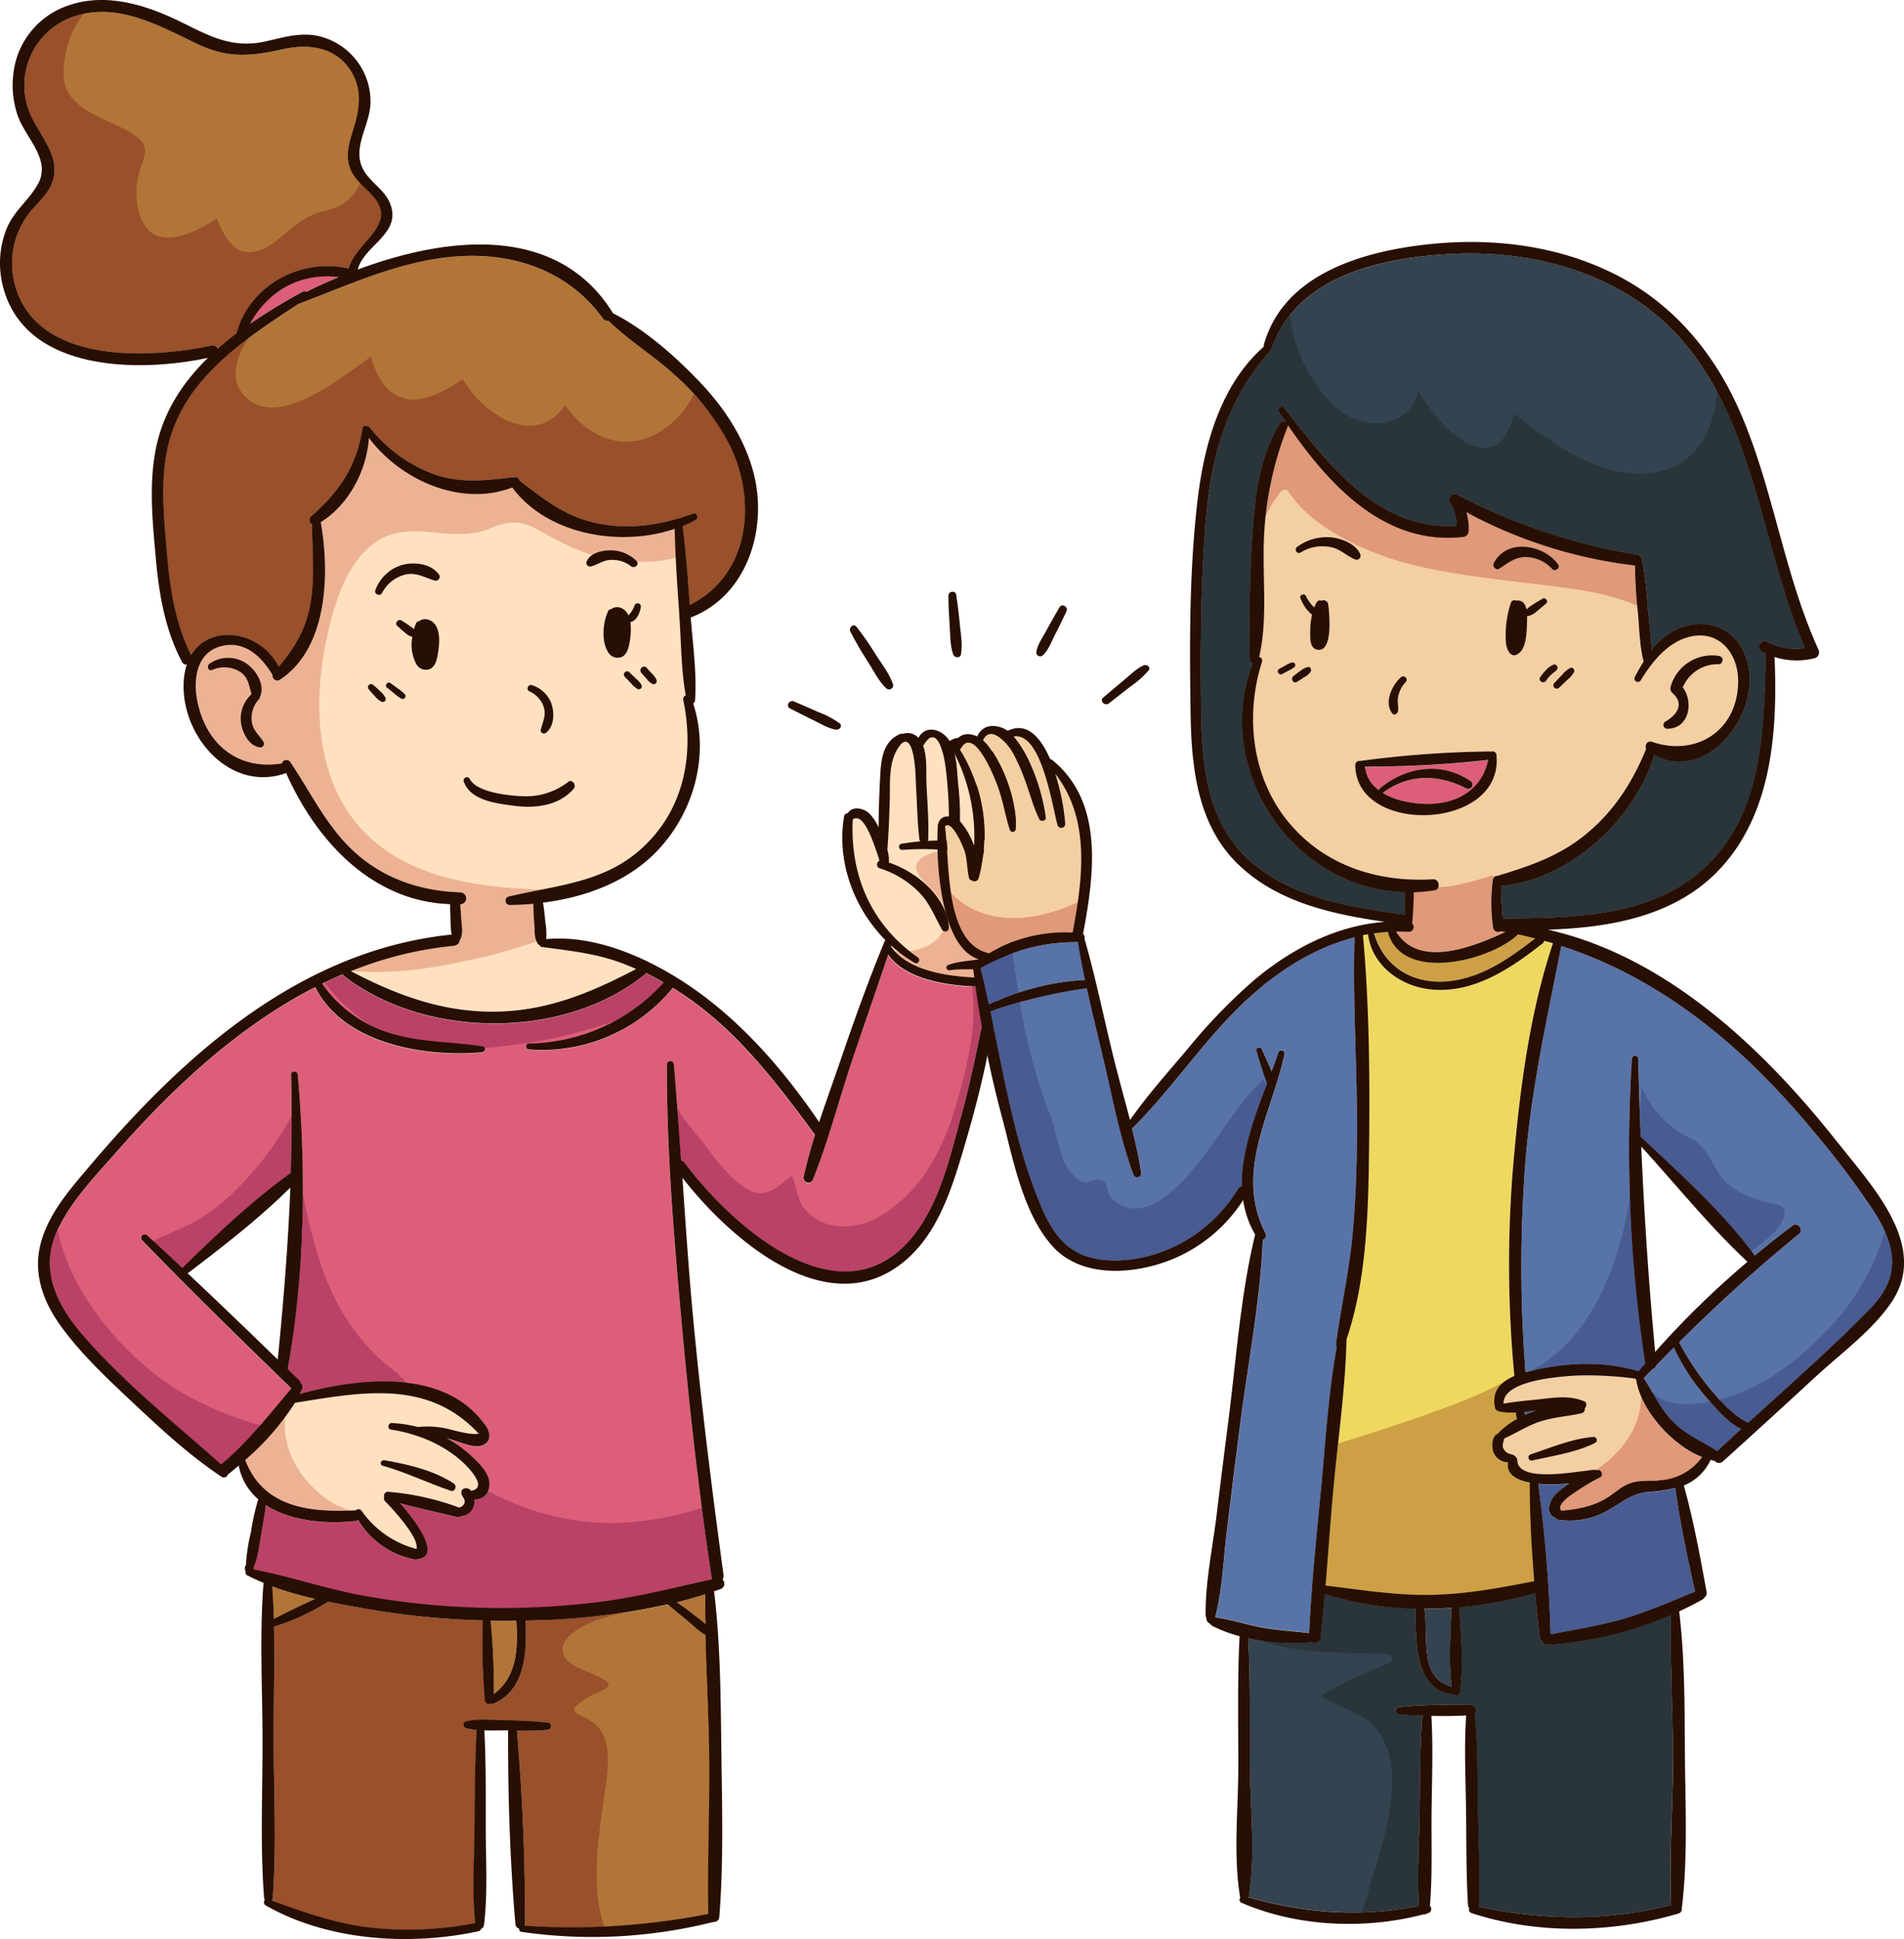
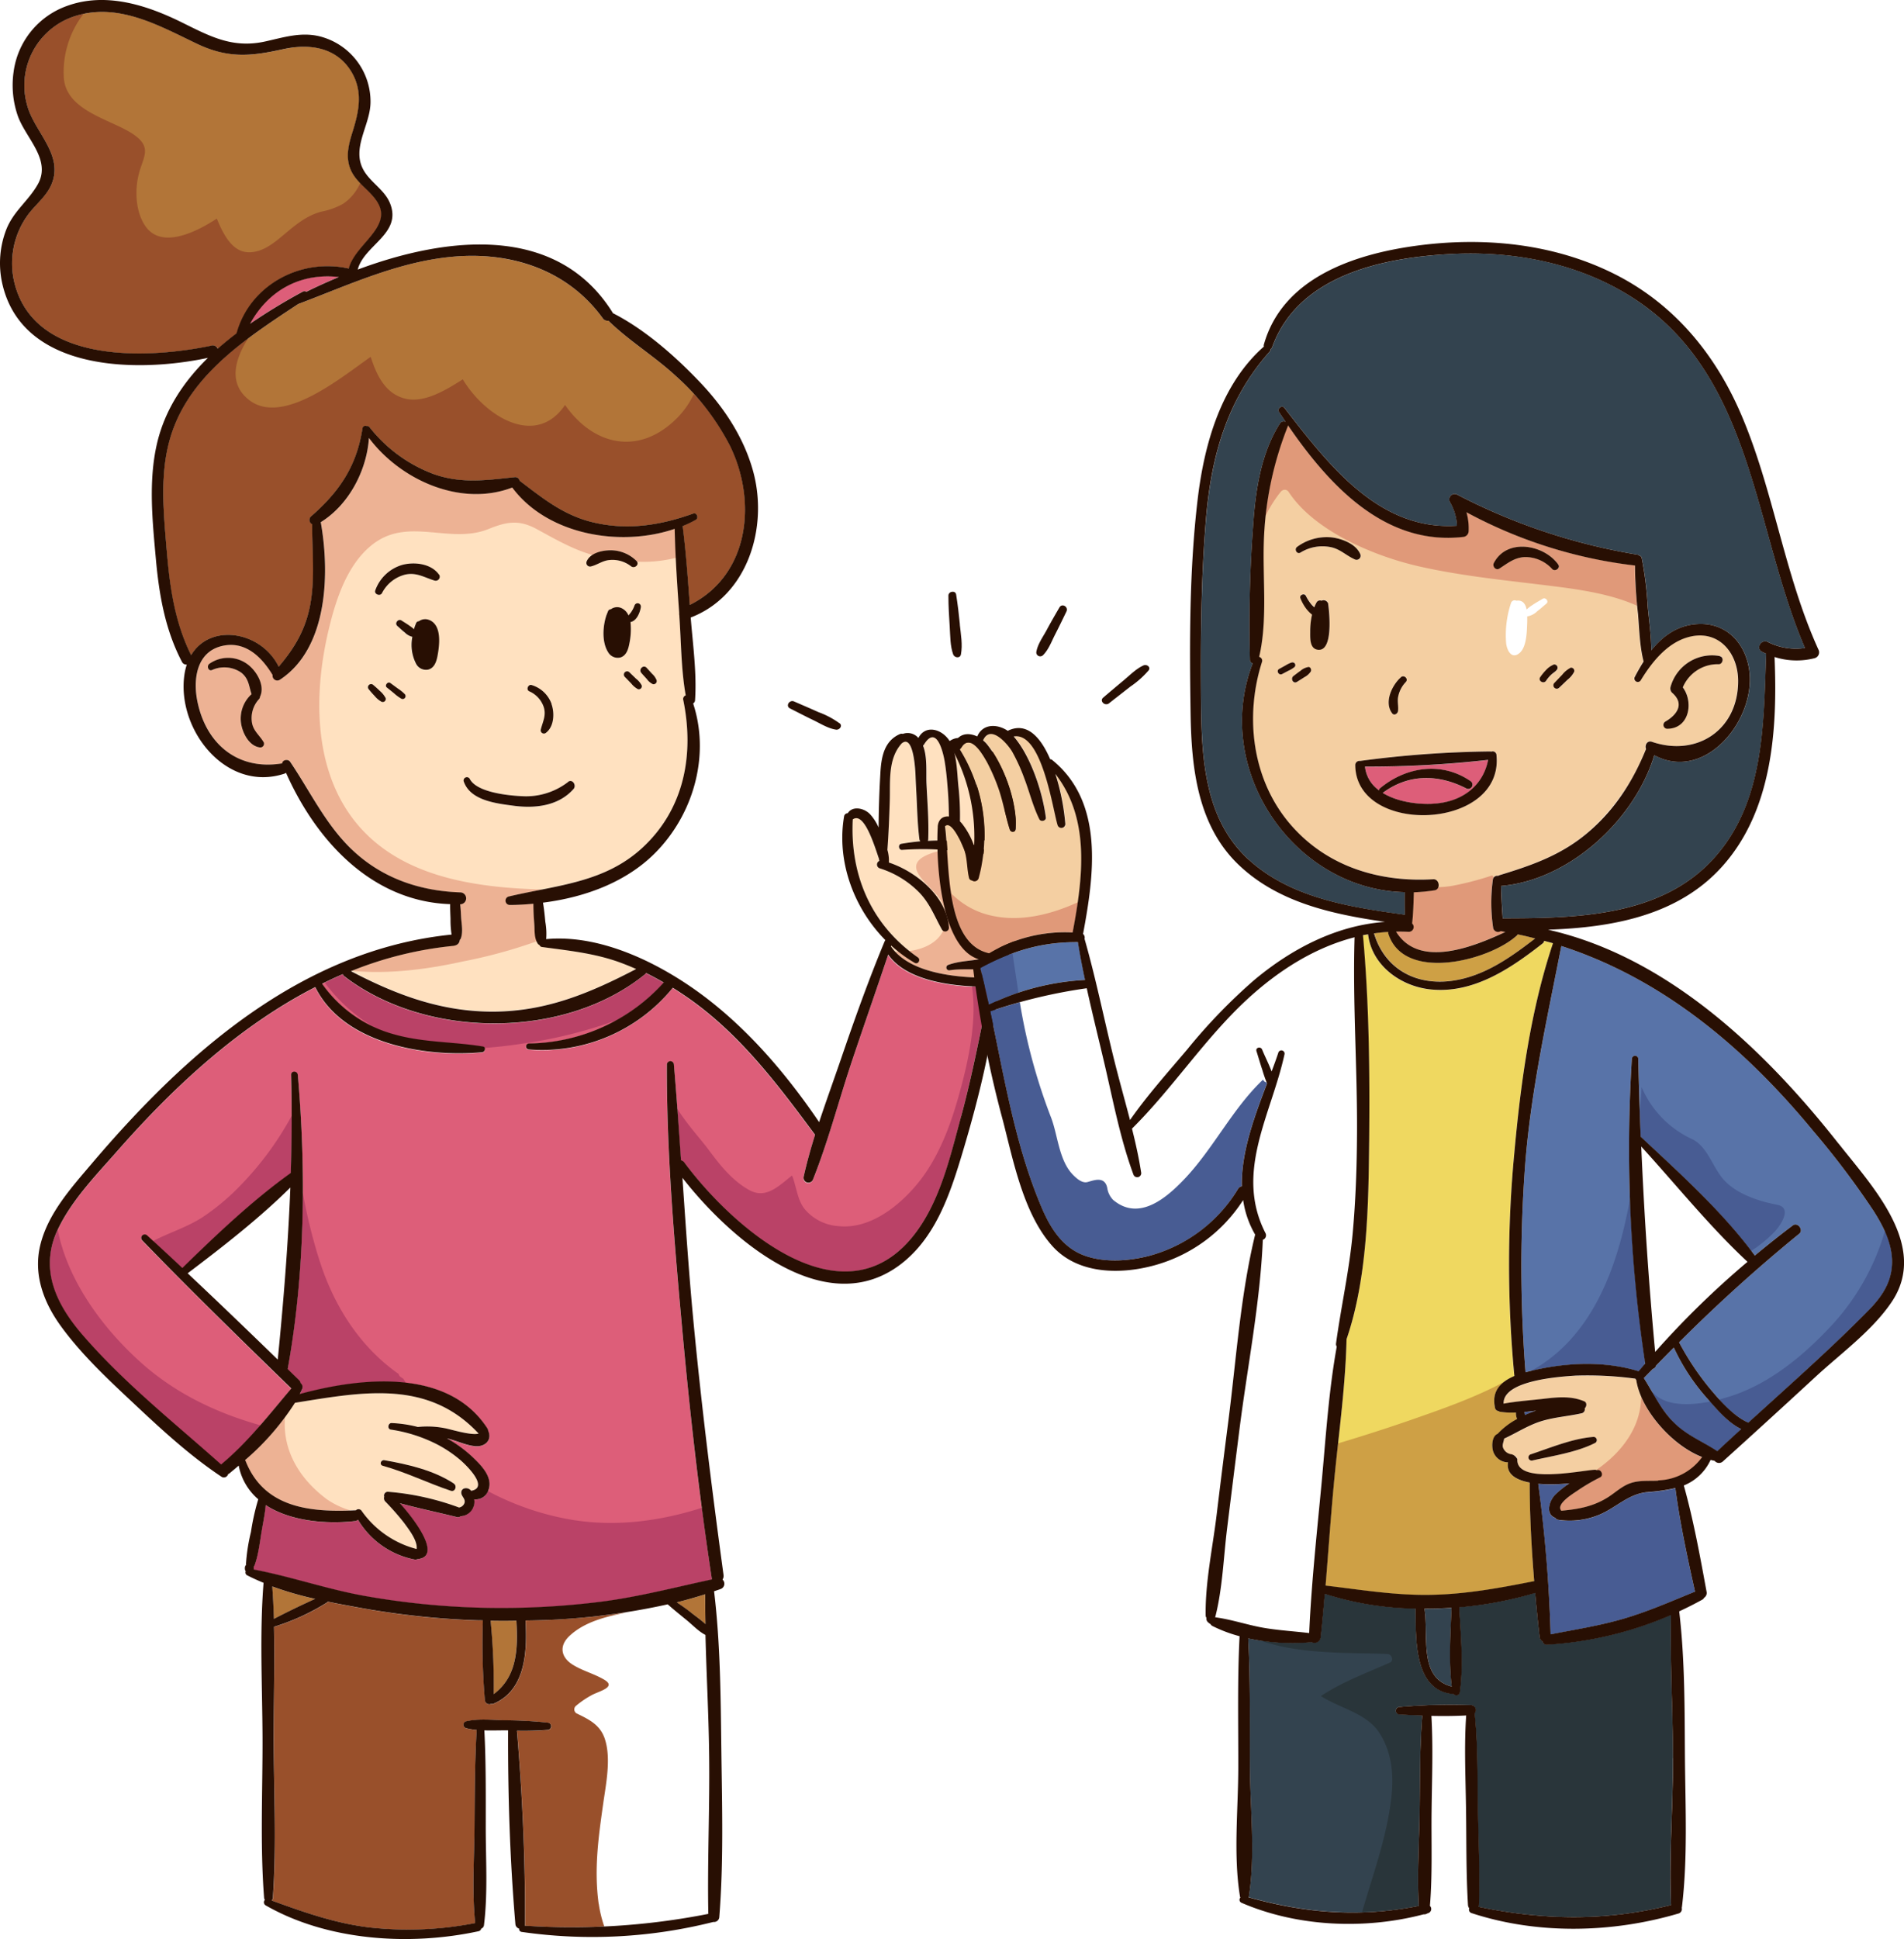
<svg xmlns="http://www.w3.org/2000/svg" width="477.292" height="485.883" viewBox="0 0 477.292 485.883">
  <g transform="translate(-29.073 -6.997)">
    <g transform="translate(29.073 6.997)">
      <g transform="translate(3.057 2.98)">
        <path d="M146.26,186.621c-1.33-.589-2.659-1.133-4.032-1.635-6.408-2.31-12.86-2.964-19.552-3.88a.722.722,0,0,1-.632-.48,1.274,1.274,0,0,1-.458-.371c-.959-1.46-.741-3.335-.872-5.035-.131-1.657-.218-3.291-.218-4.948-2.005.174-3.989.283-5.951.305a1.083,1.083,0,0,1-.283-2.114c12.01-2.855,24.086-3.4,33.655-12.315,10.441-9.721,12.926-23.345,10.157-36.924a.969.969,0,0,1,.61-1.177c-1.155-6.43-1.133-13.209-1.591-19.726v-.262a1.744,1.744,0,0,1-.044-.676c-.48-7.019-.981-14.037-1.133-21.056-13.71,4.665-31.933,1.46-40.717-10.354C102.3,70.9,87.19,64.122,79.278,53.55c-.545,8.174-5.057,16.762-12.076,21.1,2.289,12.838,1.787,31.606-10.266,39.5a1.194,1.194,0,0,1-1.809-1.2c-2.725-4.512-6.888-8.632-12.664-7.28-6.452,1.5-7.3,8.435-6.19,13.885,2.18,10.7,10.114,17.307,21.078,15.563h.174c0-.894,1.46-1.221,2.005-.414,5.035,7.433,8.784,15.563,15.367,21.884,7.542,7.237,17,10.484,27.312,10.833a1.494,1.494,0,0,1,0,2.986h-.065c.131,1.09.174,2.2.24,3.291.109,1.7.523,3.618-.065,5.231a1.4,1.4,0,0,1-.283.414,1.493,1.493,0,0,1-1.351,1.417,92.582,92.582,0,0,0-25.895,6.365c11.378,5.972,22.756,10.223,35.856,10.136,13.253-.087,24.173-4.708,35.638-10.681Zm-94.468-55.5c-2.7-.414-4.338-3.749-4.643-6.212a8.275,8.275,0,0,1,2.659-7.128c-.7-2.027-.654-3.9-2.616-5.406a7.407,7.407,0,0,0-7.3-.632c-.959.392-1.4-1.068-.654-1.569a8.148,8.148,0,0,1,9.569.131c2.245,1.657,4.49,5.34,3.117,8.13a1.07,1.07,0,0,1-.262.61,7.169,7.169,0,0,0-1.7,6.169c.458,1.94,1.918,2.964,2.855,4.577a.933.933,0,0,1-1.024,1.351ZM82.33,119.638a6.717,6.717,0,0,1-1.657-1.4,21.416,21.416,0,0,1-1.46-1.657.786.786,0,0,1,1.112-1.112c.567.48,1.112.959,1.635,1.482a6.188,6.188,0,0,1,1.373,1.657.757.757,0,0,1-1.024,1.024Zm5.035-.741a10.733,10.733,0,0,1-1.809-1.33c-.61-.48-1.221-.959-1.809-1.46-.654-.523.218-1.635.872-1.133.632.458,1.242.915,1.875,1.373a9.916,9.916,0,0,1,1.744,1.417A.724.724,0,0,1,87.365,118.9Zm9-10.681c-.262,1.373-.763,2.964-2.289,3.4a2.792,2.792,0,0,1-3.052-1.4,10.44,10.44,0,0,1-.959-6.8,3.983,3.983,0,0,1-1.9-1.09c-.654-.523-1.264-1.09-1.875-1.635-.741-.654.24-1.9,1.046-1.373.7.458,1.417.872,2.092,1.373a9.525,9.525,0,0,1,1.046.806c.065-.2.109-.392.174-.589,0-.022.022-.065.022-.087A7.284,7.284,0,0,1,91,100a.793.793,0,0,1,.7-.48,2.647,2.647,0,0,1,2.616-.305c3.139,1.373,2.485,6.343,2.005,9Zm-.654-18.9c-2.572-.785-4.577-2.158-7.433-1.5A8.856,8.856,0,0,0,82.5,92.436c-.48.894-2.071.262-1.678-.7a10.253,10.253,0,0,1,6.757-6.365c3.1-.828,7.3-.305,9.242,2.485a1.02,1.02,0,0,1-1.133,1.482Zm50.983,27.2a4.92,4.92,0,0,1-1.7-1.439c-.545-.545-1.068-1.112-1.613-1.657a.817.817,0,0,1,1.155-1.155c.567.545,1.112,1.068,1.657,1.613a5.352,5.352,0,0,1,1.439,1.7.766.766,0,0,1-.937.937Zm2.136-5.362,1.351,1.482a4.085,4.085,0,0,1,1.155,1.635c.131.545-.371,1.177-.959.959a3.9,3.9,0,0,1-1.5-1.286c-.436-.5-.894-1-1.351-1.5-.785-.894.5-2.2,1.308-1.308Zm-1.439-15.171c-.218,1.373-1.046,3.444-2.594,3.727a17.2,17.2,0,0,1-.305,5.493c-.262,1.373-.763,2.986-2.289,3.4a2.792,2.792,0,0,1-3.052-1.4c-1.548-2.463-1.33-6.474-.349-9.307a.165.165,0,0,1,.044-.087,7.286,7.286,0,0,1,.327-.828.793.793,0,0,1,.7-.48,2.646,2.646,0,0,1,2.616-.305,3.494,3.494,0,0,1,1.809,1.853c.218-.283.458-.545.654-.828a6.615,6.615,0,0,0,.85-1.657.815.815,0,0,1,1.569.436ZM133.836,84.436c.959-2.071,3.9-2.725,5.972-2.725a9.123,9.123,0,0,1,6.43,2.616c.915.85-.414,2.092-1.351,1.351a7.7,7.7,0,0,0-5.384-1.548c-1.766.153-3.03,1.221-4.665,1.613a.918.918,0,0,1-1.024-1.33ZM120.082,115.5a7.811,7.811,0,0,1,4.948,4.708c.785,2.245.654,5.624-1.351,7.193-.61.458-1.548.065-1.33-.785.48-1.94,1.417-3.509.763-5.58a6.787,6.787,0,0,0-3.662-4.011c-.872-.392-.24-1.875.654-1.548Zm-17.067,24.086a.825.825,0,0,1,1.5-.632c1.7,3.466,9.809,4.207,13.078,4.381a17.282,17.282,0,0,0,11.618-3.575c1.09-.806,2.158.872,1.373,1.787-3.771,4.294-9.634,4.926-15.018,4.207-4.425-.589-10.92-1.308-12.533-6.147Z" transform="translate(10.178 53.198)" fill="#ffe1c0" />
        <path d="M74.863,156.616c7.542,7.237,17,10.484,27.312,10.833a1.494,1.494,0,0,1,0,2.986h-.065c.131,1.09.174,2.2.24,3.291.109,1.7.523,3.618-.065,5.231a1.4,1.4,0,0,1-.283.414,1.493,1.493,0,0,1-1.351,1.417,92.719,92.719,0,0,0-25.677,6.3c9.307.894,19.072-.414,27.835-2.354a125.645,125.645,0,0,0,18.266-4.97,1.169,1.169,0,0,1,.24-.109,13.584,13.584,0,0,1-.61-4.425c-.131-1.657-.218-3.291-.218-4.948-2.005.174-3.989.283-5.951.305a1.083,1.083,0,0,1-.283-2.114c2.812-.676,5.624-1.2,8.414-1.766-15.65-.414-32.3-2.746-43.485-13.318-13.928-13.165-14.212-34.33-10.027-51.833,1.831-7.673,4.774-16.827,11.487-21.688,8.871-6.408,19.029.371,28.619-3.509,4.577-1.853,7.607-2.376,12.1.065,4.643,2.528,8.915,5.013,13.906,6.452a8.836,8.836,0,0,1,4.556-1.177,9.123,9.123,0,0,1,6.43,2.616.618.618,0,0,1,.174.24,33.293,33.293,0,0,0,9.809-.981c-.109-2.419-.262-4.817-.305-7.237C142.216,81,123.994,77.8,115.21,65.984,102.306,70.91,87.2,64.132,79.288,53.56c-.545,8.174-5.057,16.762-12.076,21.1C69.5,87.5,69,106.265,56.946,114.156a1.194,1.194,0,0,1-1.809-1.2c-2.725-4.512-6.888-8.632-12.664-7.28-6.452,1.5-7.3,8.435-6.19,13.885,2.18,10.7,10.114,17.307,21.078,15.563h.174c0-.894,1.46-1.221,2.005-.414,5.035,7.433,8.784,15.563,15.367,21.884Zm-23.083-25.5c-2.7-.414-4.338-3.749-4.643-6.212a8.275,8.275,0,0,1,2.659-7.128c-.7-2.027-.654-3.9-2.616-5.406a7.407,7.407,0,0,0-7.3-.632c-.959.392-1.4-1.068-.654-1.569a8.148,8.148,0,0,1,9.569.131c2.245,1.657,4.49,5.34,3.117,8.13a1.07,1.07,0,0,1-.262.61,7.169,7.169,0,0,0-1.7,6.169c.458,1.94,1.918,2.964,2.855,4.577a.933.933,0,0,1-1.024,1.351Z" transform="translate(10.189 53.21)" fill="#edb294" />
        <path d="M69.095,192.709a.491.491,0,0,1,.153.022.939.939,0,0,1,1.482.131,24.18,24.18,0,0,0,13.776,9.547c.305-2.114-2.136-5.144-3.139-6.539a66.405,66.405,0,0,0-4.774-5.427,1.148,1.148,0,0,1-.218-1.133.935.935,0,0,1,.937-1.242,65.982,65.982,0,0,1,17.83,3.945,1.7,1.7,0,0,0,1.373-1.177c.283-1.09-.872-1.613-.806-2.637a1.028,1.028,0,0,1,.719-.959,1.58,1.58,0,0,1,1.766.61.165.165,0,0,0,.087-.044c4.621-.959-2.005-7-2.768-7.651a32.023,32.023,0,0,0-5.624-3.836,37.263,37.263,0,0,0-11.858-3.836c-.937-.153-.7-1.678.218-1.635a31.161,31.161,0,0,1,6.561.981,22.713,22.713,0,0,1,6.648.283c1.112.153,6.713,1.94,8.588,1.373-12.729-13.689-29.3-10.4-46.035-7.716A64.812,64.812,0,0,1,41.5,180.132c0,.044.044.065.065.109,4.643,11.879,16.326,12.969,27.486,12.424Zm7.367-12.555c5.863,1.046,12.359,2.528,17.416,5.842.894.589.349,2.158-.763,1.787-5.754-1.9-11.16-4.6-17.045-6.256a.725.725,0,0,1,.392-1.4Z" transform="translate(16.83 182.752)" fill="#ffe1c0" />
        <path d="M61.682,186.374c-7.062-5.406-10.746-12.468-10.157-20.184a73.545,73.545,0,0,1-10,10.659c0,.044.044.065.065.109,4.49,11.487,15.541,12.882,26.353,12.468a20,20,0,0,1-6.278-3.052Z" transform="translate(16.853 186.079)" fill="#edb294" />
-         <path d="M154.249,225.134c-.131-9.809-.676-19.617-.915-29.426-1.787-.915-3.291-2.572-4.839-3.814-1.569-1.264-3.117-2.528-4.621-3.858a174.812,174.812,0,0,1-35.66,4.054c.436,7.564.109,17.394-7.956,20.816a1.13,1.13,0,0,1-.654.065,1.109,1.109,0,0,1-1.569-.937,164.849,164.849,0,0,1-.5-19.966c-.349,0-.676,0-1-.022A197.491,197.491,0,0,1,67.889,189.1c-3.008-.523-6.125-1.09-9.22-1.744a1.662,1.662,0,0,1-.2.2,56.1,56.1,0,0,1-13.3,6.1c.218,9.285-.109,18.68-.087,27.878.022,13.274.763,26.767-.2,40.019a1.023,1.023,0,0,1-.283.7c8.108,2.943,15.934,5.733,24.609,6.757a87.213,87.213,0,0,0,26.4-1.112c-.872-8.043-.24-16.413-.174-24.478.044-7.978.044-15.955.545-23.911a18.12,18.12,0,0,1-2.681-.458.889.889,0,0,1,0-1.7c3.117-.7,6.408-.349,9.569-.262a100.81,100.81,0,0,1,10.9.589.905.905,0,0,1,0,1.809,75.409,75.409,0,0,1-7.694.218c1.33,16,2.114,32.478,2.005,48.5a1.651,1.651,0,0,1-.065.349,176.628,176.628,0,0,0,46.079-2.964c-.262-13.471.392-26.963.2-40.412Z" transform="translate(20.499 211.053)" fill="#b27538" />
        <path d="M126.535,263.073c-1.2-8.675-.065-16.718,1.155-25.306.7-4.883,2.005-11.313.349-16.152-1.177-3.444-3.967-4.8-7.04-6.278a1.167,1.167,0,0,1-.24-1.831,23.375,23.375,0,0,1,4.054-2.768c1.787-.981,6.278-1.984,3.139-3.836-2.55-1.526-5.536-2.245-8.021-3.836-2.855-1.831-3.379-4.643-.741-7.128,3.836-3.618,9.307-4.883,14.517-5.951a189.772,189.772,0,0,1-25.5,2.092c.436,7.564.109,17.394-7.956,20.816a1.13,1.13,0,0,1-.654.065,1.109,1.109,0,0,1-1.569-.937,164.852,164.852,0,0,1-.5-19.966c-.349,0-.676,0-1-.022a197.491,197.491,0,0,1-28.641-2.943c-3.008-.523-6.125-1.09-9.22-1.744a1.667,1.667,0,0,1-.2.2,56.1,56.1,0,0,1-13.3,6.1c.218,9.285-.109,18.68-.087,27.878.022,13.274.763,26.767-.2,40.019a1.023,1.023,0,0,1-.283.7c8.108,2.943,15.934,5.733,24.609,6.757a87.213,87.213,0,0,0,26.4-1.112c-.872-8.043-.24-16.413-.174-24.478.044-7.978.044-15.955.545-23.911a18.12,18.12,0,0,1-2.681-.458.889.889,0,0,1,0-1.7c3.117-.7,6.408-.349,9.569-.262a100.818,100.818,0,0,1,10.9.589.905.905,0,0,1,0,1.809,75.408,75.408,0,0,1-7.694.218c1.33,16,2.114,32.478,2.005,48.5a1.652,1.652,0,0,1-.065.349,184.422,184.422,0,0,0,19.922.174,30.737,30.737,0,0,1-1.373-5.624Z" transform="translate(20.487 211.041)" fill="#99502b" />
        <path d="M66.3,88.96c1.5-1.33,3.073-2.616,4.708-3.836,3.313-12.119,16.152-18.963,28.14-16.239,1.46-6.016,10.986-10.332,7.237-16.522-1.94-3.2-5.536-4.948-6.91-8.61-1.155-3.1-.305-6.19.654-9.22,1.635-5.209,2.637-10.266-.5-15.236-3.814-6.016-10.572-6.8-16.914-5.384C74.474,15.744,68.807,16.246,60.96,12.5c-9.307-4.468-19.312-10.179-30.014-7A18.212,18.212,0,0,0,18.652,28.408c1.853,6.321,8.871,11.945,6.1,19.072-1.286,3.27-4.316,5.471-6.278,8.283a20.792,20.792,0,0,0-3.335,15.825C19.589,92.949,48.536,91.6,64.753,88.2a1.407,1.407,0,0,1,1.591.763Z" transform="translate(-14.728 -4.576)" fill="#b27538" />
        <path d="M120.8,113.491a1.289,1.289,0,0,1-.087.436,46.551,46.551,0,0,1,5.515,0c-.305-3.967-.174-7.956-.458-11.945-.2-2.637-.414-5.362-.85-7.978-.109-.676-1.722-9.961-5.231-4.141a.752.752,0,0,1-.174.2c1.133,2.855.741,6.692.872,9.612.218,4.6.61,9.22.436,13.819Z" transform="translate(108.858 93.785)" fill="#ffe1c0" />
        <path d="M61.039,135.563c3.945-4.643,6.692-9.242,7.891-15.5,1.286-6.735.48-13.427.5-20.184a1.2,1.2,0,0,1-.283-1.984c7.106-6.169,11.422-12.555,12.882-22.037a.755.755,0,0,1,1.024-.589.675.675,0,0,1,.719.24A37.035,37.035,0,0,0,99.99,87.348c6.931,2.419,13.253,1.46,20.337.719a1.042,1.042,0,0,1,1.09.894c5.863,4.425,10.964,8.653,18.44,10.441,8.632,2.049,16.871.741,25.088-2.2.937-.327,1.5,1.112.654,1.569a32.638,32.638,0,0,1-3.291,1.569c.806,6.561,1.308,13.165,1.787,19.748,14.778-7.367,16.914-25.655,10.157-39.671a59.91,59.91,0,0,0-13.558-17.59c-5.362-4.992-11.814-8.828-17-13.95a1.491,1.491,0,0,1-1.417-.61c-8.457-11.683-21.971-16.413-36.118-15.541-14.233.894-27.094,7.019-40.237,11.967-13.732,9.089-28.881,18.833-32.7,35.965-1.875,8.479-.937,17.416-.24,25.982.719,9.024,2.005,17.874,6.1,26.026,4.817-8.108,17.547-6.016,21.95,2.9Z" transform="translate(5.77 28.511)" fill="#b27538" />
        <path d="M106.375,52.088c-1.155-1.9-2.9-3.291-4.4-4.883a12.119,12.119,0,0,1-4.25,5.166,18.023,18.023,0,0,1-5.493,1.984c-3.357.915-5.8,2.79-8.457,4.992-2.9,2.4-6.125,5.471-10.157,5.166-3.967-.305-6.147-4.926-7.585-8.414-4.8,3.139-13.623,7.76-17.786,2.049-2.485-3.422-2.79-8.632-1.9-12.664,1.046-4.752,3.858-7.171-1.46-10.659-5.624-3.662-16.5-5.711-17.2-13.906A23.919,23.919,0,0,1,32.614,4.81a15.7,15.7,0,0,0-1.678.414A18.212,18.212,0,0,0,18.642,28.133c1.853,6.321,8.871,11.945,6.1,19.072-1.286,3.27-4.316,5.471-6.278,8.283a20.792,20.792,0,0,0-3.335,15.825c4.447,21.361,33.393,20.01,49.61,16.609a1.407,1.407,0,0,1,1.591.763c1.5-1.33,3.073-2.616,4.708-3.836,3.313-12.119,16.152-18.963,28.14-16.239,1.46-6.016,10.986-10.332,7.237-16.522Z" transform="translate(-14.74 -4.301)" fill="#99502b" />
        <path d="M174.231,69.2A54.39,54.39,0,0,0,165.1,56.06a21.625,21.625,0,0,1-4.468,6.278c-9.525,9.307-20.86,6.474-27.813-3.553-7.28,10.811-20.01,2.943-25.633-6.408-4.076,2.572-9.569,6.016-14.408,4.839-5.035-1.221-7.215-5.907-8.675-10.484-7.389,5.144-21.95,17.307-30.407,10.877-5.34-4.076-3.749-10.157-.305-15.5-9.351,7.04-17.5,15.389-20.162,27.333-1.875,8.479-.937,17.416-.24,25.982.719,9.024,2.005,17.874,6.1,26.026,4.817-8.108,17.547-6.016,21.95,2.9,3.945-4.643,6.692-9.242,7.891-15.5,1.286-6.735.48-13.427.5-20.184a1.2,1.2,0,0,1-.283-1.984c7.106-6.169,11.422-12.555,12.882-22.037a.755.755,0,0,1,1.024-.589.675.675,0,0,1,.719.24A37.035,37.035,0,0,0,99.99,76.135c6.931,2.419,13.253,1.46,20.337.719a1.042,1.042,0,0,1,1.09.894c5.863,4.425,10.964,8.653,18.44,10.441,8.632,2.049,16.871.741,25.088-2.2.937-.327,1.5,1.112.654,1.569a32.638,32.638,0,0,1-3.291,1.569c.806,6.561,1.308,13.165,1.787,19.748,14.778-7.367,16.914-25.655,10.157-39.671Z" transform="translate(5.77 39.702)" fill="#99502b" />
        <path d="M76.224,189.54H69.75a167.47,167.47,0,0,1,.785,18.418c5.907-4.359,6.081-11.509,5.667-18.4Z" transform="translate(50.156 213.625)" fill="#b27538" />
        <path d="M42.1,46.858a146.016,146.016,0,0,1,13.144-8,.939.939,0,0,1,.959,0c2.594-1.286,5.34-2.528,8.2-3.727-9.678-1.112-17.721,3.335-22.32,11.7Z" transform="translate(17.514 31.27)" fill="#dd5e79" />
        <path d="M55.408,188.717A93.939,93.939,0,0,1,44.64,185.6c.218,2.7.327,5.427.414,8.13,3.379-1.744,6.866-3.444,10.332-5.013Z" transform="translate(20.534 208.977)" fill="#b27538" />
        <path d="M98.353,193.966c-.044-2.485-.065-4.992-.065-7.476-2.332.763-4.708,1.417-7.128,2.027,1.242.828,2.463,1.7,3.64,2.616C95.934,192.026,97.241,192.92,98.353,193.966Z" transform="translate(75.414 210.027)" fill="#b27538" />
        <path d="M148.816,119.613c.044-6.6,3.27-26.571-4.992-26.549,2.354,5.885,2.4,13.471,1.112,19.508-.24,1.133-1.787.741-1.875-.262-.262-2.964.719-25.023-6.452-22.08.937,2.834,1,6.19,1.264,9.068a67.754,67.754,0,0,1,.131,14.255,23.576,23.576,0,0,1,5.8,1.482c.894.371.894,1.875-.24,1.831-3.291-.153-6.539-1.046-9.852-1.33a75.625,75.625,0,0,0-9.939.044c-.872.044-1.068-1.373-.2-1.526,1.5-.262,3.117-.48,4.8-.632a1.486,1.486,0,0,1-.24-.567c-.48-3.6-.545-7.237-.719-10.855-.087-1.635-.153-3.291-.24-4.926-.022-.545-.349-10.79-3.488-8.174-3.509,3.945-2.812,9.612-2.986,14.648-.153,4.011-.283,8.021-.589,12.01a9.427,9.427,0,0,1,.371,3.182c7,2.31,14.626,8.719,15.062,16.348a.944.944,0,0,1-1.744.48c-1.875-3.291-3.008-6.539-5.711-9.329a23.867,23.867,0,0,0-9.874-6.038,1.006,1.006,0,0,1-.109-1.875,1.041,1.041,0,0,1-.087-.392v-.065c-1.286-3.771-3.771-11.923-6.583-9.939-.719,13.972,4.621,26.418,16.3,34.57.828.589.087,1.918-.806,1.373a35.325,35.325,0,0,1-5.863-4.316l-.065.2c4.359,6.343,15.018,7.716,22.734,7.825V145.42c-2.463.2-5.209-.065-7.956.305a.7.7,0,0,1-.371-1.351c5.558-2.027,11.509.283,13.972-6.8,1.853-5.362.523-11.64-1.242-16.805a.9.9,0,0,1,.654-1.155Z" transform="translate(99.256 94.398)" fill="#ffe1c0" />
        <path d="M125.478,101.611c-7.891,2.659-1.918,6.866.959,10.157a9.369,9.369,0,0,1,2.376,4.425,13.2,13.2,0,0,1,.937,4.1.907.907,0,0,1-1.417.741c-1.4,2.964-4.774,4.621-8.479,5.1.676.545,1.373,1.046,2.093,1.569.828.589.087,1.918-.807,1.373a35.235,35.235,0,0,1-3.989-2.768c-.283,0-.589-.022-.872-.044,4.839,5.231,14.517,6.408,21.666,6.517v-2.158c-2.463.2-5.209-.065-7.956.305a.7.7,0,0,1-.371-1.351c5.558-2.027,11.509.283,13.972-6.8a20.585,20.585,0,0,0,.48-10.245c-3.531-6.953-11.007-13.514-18.615-10.942Z" transform="translate(105.048 109.196)" fill="#edb294" />
        <path d="M229.2,112.98c-2.943,8.893-6.081,17.743-9.068,26.636-3.313,9.83-5.929,20.075-9.765,29.688a1.222,1.222,0,0,1-2.354-.654c.785-3.509,1.766-7.019,2.855-10.506-8.871-11.967-17.808-23.868-29.862-32.892-1.875-1.395-3.814-2.7-5.8-3.945a42.225,42.225,0,0,1-36.1,15.454.753.753,0,0,1,0-1.5,46.328,46.328,0,0,0,33.829-15.28c-1.46-.828-2.943-1.635-4.447-2.376a1.054,1.054,0,0,1-.283.349c-20.184,16.413-54.928,16.2-75.352.458a1.061,1.061,0,0,1-.371-.523c-1.744.741-3.466,1.548-5.188,2.4a32.506,32.506,0,0,0,18.048,12.686c7.324,2.114,14.844,1.853,22.277,3.052.872.153.567,1.373-.2,1.439-14.212,1.351-34.81-2.049-41.828-16.326-19.072,9.765-35.507,25-49.675,41.131-5.318,6.038-11.378,12.25-14.866,19.6-4.752,9.983-.327,18.9,6.343,26.592,10.441,12.032,22.778,21.775,34.592,32.3h0c6.844-5.711,11.923-12.381,17.612-19.051a.474.474,0,0,1-.109-.087C66.939,209.41,54.383,197.16,42.2,184.583a.879.879,0,0,1,1.242-1.242c2.964,2.7,5.885,5.427,8.828,8.174,8.414-8.217,17.568-16.958,27.181-23.8.262-8.152.327-16.326.087-24.587-.022-1.09,1.591-1.068,1.678,0,2.114,24.26,1.809,49.675-2.528,73.717.937.915,1.9,1.831,2.834,2.768a1.4,1.4,0,0,1,.414.763,1.17,1.17,0,0,1,.392,1.439c-.2.436-.414.85-.632,1.286,15.28-4.163,37.186-6.626,47.06,8.632a1.239,1.239,0,0,1,.174.523h0c1.09,2.376-.807,4.12-3.27,3.9-2.354-.218-4.752-1.439-7.062-1.962a31.061,31.061,0,0,1,6.8,5.035c2.005,1.94,4.774,4.861,3.6,7.934a3.307,3.307,0,0,1-3.553,2.31,4.858,4.858,0,0,1-.131,1.744,3.911,3.911,0,0,1-3.248,2.485,1.217,1.217,0,0,1-1.024.2c-4.686-1.155-9.525-2.18-14.233-3.444,4.054,4.447,10.55,13.383,4.447,13.994a1.364,1.364,0,0,1-.85.087,21.289,21.289,0,0,1-14.1-9.961,1.386,1.386,0,0,1-.741.349c-7,.828-16.152.087-22.386-4.011-.174,2.071-.589,4.141-.959,6.19-.523,2.943-.806,6.081-1.831,8.893a1.657,1.657,0,0,1-.262.414,1.081,1.081,0,0,1,.065.283v.2a.371.371,0,0,1-.022.153c9.307,1.766,18.331,4.926,27.682,6.6a195.221,195.221,0,0,0,29.8,2.986,193.73,193.73,0,0,0,29.317-1.482c9.547-1.2,18.7-3.64,28.075-5.624a1.149,1.149,0,0,1-.065-.262c-3.182-21.012-5.536-42.155-7.476-63.32-1.962-21.688-3.836-43.616-3.771-65.391a.883.883,0,0,1,1.766,0c.676,7.978,1.242,15.955,1.787,23.955a1.427,1.427,0,0,1,.828.545c11.269,15.236,37.861,39.431,55.822,20.206,7.869-8.414,10.659-20.947,13.558-31.758,2.9-10.724,4.883-21.579,7.171-32.434-7.8.087-20.6-.981-25.481-8.043Z" transform="translate(-9.633 123.307)" fill="#dd5e79" />
        <path d="M63.255,128.711a36.486,36.486,0,0,0,4.774,1.766c7.324,2.114,14.844,1.853,22.277,3.052a.628.628,0,0,1,.414.262c3.226-.218,6.452-.61,9.612-1.09a116.786,116.786,0,0,0,23.454-5.842,49.069,49.069,0,0,0,11.836-9.373c-1.46-.828-2.943-1.635-4.447-2.376a1.054,1.054,0,0,1-.283.349c-20.184,16.413-54.928,16.2-75.352.458a1.061,1.061,0,0,1-.371-.523c-1.5.632-2.986,1.351-4.468,2.071a41.489,41.489,0,0,0,12.533,11.247Z" transform="translate(27.683 125.82)" fill="#ba4267" />
        <path d="M154.9,178.815c-10.506,3.357-21.579,4.817-32.587,3.008a69,69,0,0,1-21.056-7.193,3.268,3.268,0,0,1-3.444,2.114,4.858,4.858,0,0,1-.131,1.744,3.911,3.911,0,0,1-3.248,2.485,1.217,1.217,0,0,1-1.024.2c-4.686-1.155-9.525-2.18-14.233-3.444,4.054,4.447,10.55,13.383,4.447,13.994a1.364,1.364,0,0,1-.85.087,21.289,21.289,0,0,1-14.1-9.961,1.386,1.386,0,0,1-.741.349c-7,.828-16.152.087-22.386-4.011-.174,2.071-.589,4.141-.959,6.19-.523,2.943-.806,6.081-1.831,8.893a1.657,1.657,0,0,1-.262.414,1.081,1.081,0,0,1,.065.283v.2a.371.371,0,0,1-.022.153c9.307,1.766,18.331,4.926,27.682,6.6a195.221,195.221,0,0,0,29.8,2.986,193.734,193.734,0,0,0,29.317-1.482c9.547-1.2,18.7-3.64,28.075-5.624a1.149,1.149,0,0,1-.065-.262c-.894-5.885-1.7-11.77-2.463-17.677Z" transform="translate(17.998 196.036)" fill="#ba4267" />
        <path d="M42.918,157.155c-3.814,2.376-8.043,3.64-11.988,5.711q3.695,3.4,7.367,6.822c8.414-8.217,17.568-16.958,27.181-23.8.153-4.774.2-9.591.2-14.386A78.352,78.352,0,0,1,52.9,148.872a56.922,56.922,0,0,1-9.983,8.3Z" transform="translate(4.36 145.155)" fill="#ba4267" />
        <path d="M42.177,178.08c-9.547-8.457-18.593-20.511-21.121-33.48-4.752,9.983-.327,18.9,6.343,26.592,10.441,12.032,22.778,21.775,34.592,32.3h0a86.747,86.747,0,0,0,9.9-9.918c-10.877-3.03-21.165-7.912-29.731-15.5Z" transform="translate(-9.633 160.609)" fill="#ba4267" />
        <path d="M54.1,156.416a138.64,138.64,0,0,1-3.9-16.086,255.282,255.282,0,0,1-3.771,44.248c.937.915,1.9,1.831,2.834,2.768a1.4,1.4,0,0,1,.414.763,1.17,1.17,0,0,1,.392,1.439c-.2.436-.414.85-.632,1.286C57.372,188.676,67.094,187,76.009,188a6.249,6.249,0,0,0-.61-1.046c-.2-.131-.414-.283-.7-.48a1.092,1.092,0,0,1-.458-.719c-10-7-16.588-17.634-20.119-29.317Z" transform="translate(22.646 155.572)" fill="#ba4267" />
        <path d="M165.1,116.654c1.286,8.588-.85,18.44-3.117,26.636-2.2,8.043-5.253,16.37-10.637,22.865-4.6,5.558-11.879,11.334-19.639,10.528a12.076,12.076,0,0,1-8.174-3.858c-2.223-2.332-2.354-5.885-3.531-8.828-3.2,2.463-6.43,5.994-10.7,3.662-4.359-2.4-7.433-6.365-10.354-10.288-1.744-2.354-5.188-6.1-7.716-10.092.327,4.294.61,8.566.915,12.86a1.427,1.427,0,0,1,.828.545c11.269,15.236,37.861,39.431,55.822,20.206,7.869-8.414,10.659-20.947,13.558-31.758,2.9-10.724,4.883-21.579,7.171-32.434-1.351,0-2.855,0-4.447-.087Z" transform="translate(75.496 127.59)" fill="#ba4267" />
      </g>
      <path d="M51.2,99.943c-.937-1.613-2.4-2.637-2.855-4.577a7.038,7.038,0,0,1,1.7-6.169,1.013,1.013,0,0,0,.262-.61c1.351-2.79-.872-6.474-3.117-8.13a8.147,8.147,0,0,0-9.569-.131c-.741.5-.305,1.962.654,1.569a7.466,7.466,0,0,1,7.3.632c1.962,1.526,1.918,3.4,2.616,5.406a8.252,8.252,0,0,0-2.659,7.128c.305,2.463,1.94,5.8,4.643,6.212A.929.929,0,0,0,51.2,99.921Z" transform="translate(14.871 86.009)" fill="#280f03" />
      <path d="M80.027,86.7A7.658,7.658,0,0,0,75.079,82c-.894-.327-1.526,1.133-.654,1.548a6.6,6.6,0,0,1,3.662,4.011c.632,2.093-.283,3.64-.763,5.58a.808.808,0,0,0,1.33.785c2.027-1.569,2.158-4.948,1.351-7.193Z" transform="translate(58.238 89.679)" fill="#280f03" />
      <path d="M92.883,93.752a17.247,17.247,0,0,1-11.618,3.575c-3.27-.153-11.378-.915-13.078-4.381a.827.827,0,0,0-1.5.632c1.613,4.839,8.108,5.558,12.533,6.147,5.384.719,11.247.065,15.018-4.207.785-.894-.262-2.594-1.373-1.787Z" transform="translate(49.545 102.183)" fill="#280f03" />
      <path d="M72.532,70.829c-1.918-2.79-6.147-3.313-9.242-2.485a10.208,10.208,0,0,0-6.757,6.365c-.392.959,1.2,1.613,1.678.7a8.985,8.985,0,0,1,5.776-4.621c2.834-.654,4.861.719,7.433,1.5a1.016,1.016,0,0,0,1.133-1.482Z" transform="translate(37.549 73.208)" fill="#280f03" />
      <path d="M93.275,69.086a9.217,9.217,0,0,0-6.43-2.616c-2.093,0-5.035.654-5.972,2.725a.921.921,0,0,0,1.024,1.33c1.635-.392,2.9-1.46,4.665-1.613a7.592,7.592,0,0,1,5.384,1.548c.937.741,2.267-.48,1.351-1.351Z" transform="translate(66.22 71.42)" fill="#280f03" />
      <path d="M67.2,74.608a2.647,2.647,0,0,0-2.616.305.757.757,0,0,0-.7.48c-.109.262-.218.545-.327.828,0,.022-.022.065-.022.087-.065.174-.109.392-.174.589a8.949,8.949,0,0,0-1.046-.806c-.676-.5-1.4-.915-2.093-1.373-.828-.523-1.809.7-1.046,1.373.632.545,1.221,1.133,1.875,1.635a3.983,3.983,0,0,0,1.9,1.09,10.285,10.285,0,0,0,.959,6.8,2.792,2.792,0,0,0,3.052,1.4c1.526-.414,2.027-2.027,2.289-3.4.5-2.659,1.155-7.651-2.005-9Z" transform="translate(40.418 80.763)" fill="#280f03" />
      <path d="M92.085,73.567a.815.815,0,0,0-1.569-.436,7.01,7.01,0,0,1-.85,1.657c-.2.283-.436.545-.654.828A3.57,3.57,0,0,0,87.2,73.763a2.646,2.646,0,0,0-2.616.305.757.757,0,0,0-.7.48c-.109.262-.218.545-.327.828a.165.165,0,0,1-.044.087c-.981,2.834-1.2,6.822.349,9.307a2.792,2.792,0,0,0,3.052,1.4c1.526-.414,2.027-2.027,2.289-3.4a17.849,17.849,0,0,0,.305-5.493c1.548-.283,2.376-2.354,2.594-3.727Z" transform="translate(68.543 78.6)" fill="#280f03" />
      <path d="M60,85.215a5.933,5.933,0,0,0-1.373-1.657c-.523-.523-1.068-1-1.635-1.482a.786.786,0,0,0-1.112,1.112c.458.567.937,1.112,1.46,1.657a6.008,6.008,0,0,0,1.657,1.4.757.757,0,0,0,1.024-1.024Z" transform="translate(36.593 89.577)" fill="#280f03" />
      <path d="M62.446,84.584A9.917,9.917,0,0,0,60.7,83.167c-.632-.458-1.242-.915-1.875-1.373-.654-.48-1.526.632-.872,1.133.61.48,1.2.959,1.809,1.46a10.731,10.731,0,0,0,1.809,1.33A.725.725,0,0,0,62.446,84.584Z" transform="translate(39.026 89.358)" fill="#280f03" />
      <path d="M89.566,83.929a5.127,5.127,0,0,0-1.439-1.7c-.545-.545-1.112-1.068-1.657-1.613a.817.817,0,0,0-1.155,1.155c.545.545,1.068,1.112,1.613,1.657a5.352,5.352,0,0,0,1.7,1.439.766.766,0,0,0,.937-.937Z" transform="translate(71.302 87.833)" fill="#280f03" />
      <path d="M91.051,83.259A4.31,4.31,0,0,0,89.9,81.624l-1.351-1.482c-.807-.894-2.114.414-1.308,1.308.436.5.894,1,1.351,1.5a4.061,4.061,0,0,0,1.5,1.286.782.782,0,0,0,.959-.959Z" transform="translate(73.544 87.195)" fill="#280f03" />
      <path d="M75.45,176.928c-5.057-3.335-11.552-4.817-17.416-5.842-.915-.153-1.308,1.155-.392,1.395,5.885,1.635,11.291,4.338,17.045,6.256,1.09.371,1.657-1.2.763-1.787Z" transform="translate(38.315 194.821)" fill="#280f03" />
      <path d="M266.145,221.748a.907.907,0,0,0,.131-.262c1.678-6.081,5.3-33.044-7.585-29.84-.065,0-.087.044-.131.065-1.591-2.7-4.294-4.752-7.171-2.812-1.94-3.073-6.081-4.163-7.825-.763a3.538,3.538,0,0,0-3.923-1.024,1.027,1.027,0,0,0-.719.044c-4.011,1.744-4.686,5.885-4.9,9.9-.262,4.468-.414,9-.436,13.514a12.31,12.31,0,0,0-2.049-3.226c-1.548-1.722-4.556-2.245-5.689-.349a.911.911,0,0,0-.915.785c-1.918,11.247,2.419,23,10.354,31.017a1.1,1.1,0,0,0-.174.262c-4.011,9.634-7.52,19.465-10.9,29.339-1.809,5.275-3.749,10.615-5.536,16-7.978-11.749-17.438-22.909-28.772-31.475-10.746-8.108-25.72-15.672-39.649-14.386a17.157,17.157,0,0,0-.218-4.338c-.153-1.613-.305-3.2-.589-4.8,10.855-1.373,21.666-5.384,29.077-13.449,8.937-9.678,12.708-23.868,8.566-36.466a1.014,1.014,0,0,0,.48-.807c.458-6.822-.545-13.885-1.09-20.729,14.342-5.493,19.487-22.625,15.65-36.641-2.289-8.37-7.193-15.825-13.1-22.08-6.147-6.517-14.015-13.471-22.059-17.547a1.3,1.3,0,0,0-.087-.174C152.953,59.251,125.4,62.412,103.016,70.76c1.569-6.169,11.225-9,8.065-16.675-1.33-3.2-4.556-4.992-6.365-7.847-3.553-5.6,1.351-11.378,1.5-17.2A16.856,16.856,0,0,0,93.4,12.3c-4.708-1.133-9.046.305-13.623,1.308C71.585,15.4,65.961,12.3,58.9,8.813c-8.828-4.359-19.116-7.651-28.816-4.1a20.363,20.363,0,0,0-13.34,16.522,23.493,23.493,0,0,0,1.068,11.051c1.962,5.515,8.435,10.92,5.035,17.045-2.354,4.229-6.169,6.779-7.978,11.509a23.32,23.32,0,0,0-1.024,13.144c4.8,22.3,33.611,22.734,51.615,18.9-6.1,5.972-10.855,13.056-12.817,21.688-2.114,9.329-1.09,19.181-.24,28.619.806,8.98,2.31,17.786,6.539,25.851a1.21,1.21,0,0,0,1.221.7,15.11,15.11,0,0,0-.61,2.637c-1.918,13.689,10.484,29.491,25.088,24.7a1.388,1.388,0,0,0,.392-.218c7.607,17.132,21.6,32.26,41.153,32.913-.022,1.221.044,2.441.087,3.684a23.841,23.841,0,0,0,.262,3.945c-37.665,3.836-66.808,29.818-90.327,57.544-5.079,5.972-10.833,12.381-12.751,20.184-1.831,7.411.806,14.43,5.166,20.424,5.275,7.258,12.1,13.579,18.615,19.683,6.8,6.387,13.885,12.882,21.666,18.048a1.1,1.1,0,0,0,1.613-.676,1.9,1.9,0,0,0,.392-.24c.741-.61,1.5-1.242,2.267-1.9a14.73,14.73,0,0,0,4.9,8.435,57.881,57.881,0,0,0-1.831,8.2,45.549,45.549,0,0,0-1.242,8,.645.645,0,0,0,.044.218,1.079,1.079,0,0,0-.327.763v.2a1.071,1.071,0,0,0,.218.654.78.78,0,0,0,.414,1.046c1.308.676,2.681,1.286,4.054,1.853-1.024,12.838-.305,26-.262,38.864.044,13.274-.632,26.767.392,40.019a1.044,1.044,0,0,0,.2.567.883.883,0,0,0,.153,1.351c15.563,8.937,36.139,10.223,53.359,6.517a.894.894,0,0,0,.719-.654,1.093,1.093,0,0,0,.7-.937c1-8.174.414-16.74.436-24.958,0-7.934.065-15.868-.349-23.8,1.678.065,3.379,0,5.035,0h.915c-.065,16.064.458,32.565,1.831,48.542a1.245,1.245,0,0,0,.937,1.133.729.729,0,0,0,.589.828,124.132,124.132,0,0,0,48.084-2.485h.044a1.324,1.324,0,0,0,1.46-1.242c1.09-13.645.7-27.551.523-41.218-.174-13.427-.218-27.072-1.831-40.412.523-.174,1.068-.349,1.591-.545a1.4,1.4,0,0,0,.523-2.376,1.7,1.7,0,0,0,.262-1.112c-2.921-21.535-5.624-43.071-7.651-64.693-1.09-11.618-1.853-23.236-2.659-34.875,11.77,15.084,35.05,35.464,53.839,22.3,9.525-6.692,13.274-18.266,16.457-28.9,4.1-13.732,7.585-27.922,8.893-42.221a.777.777,0,0,0-.327-.7,1.034,1.034,0,0,0-1.024-.654h-.414v-.85a14.217,14.217,0,0,0-.065-1.678,7.589,7.589,0,0,0,5.188-4.686c2.659-5.951,1.875-13.383-.763-19.225Zm-21.23-31.889c3.509-5.8,5.122,3.466,5.231,4.141.436,2.594.654,5.34.85,7.978.283,3.967.174,7.978.458,11.945a42.325,42.325,0,0,0-5.515,0,1.289,1.289,0,0,0,.087-.436c.174-4.6-.218-9.22-.436-13.819-.131-2.921.262-6.757-.872-9.612a.752.752,0,0,0,.174-.2ZM66.376,89.81c-16.217,3.4-45.163,4.752-49.61-16.609A20.7,20.7,0,0,1,20.1,57.377c1.962-2.812,5.013-4.992,6.278-8.283,2.768-7.128-4.229-12.751-6.1-19.072A18.22,18.22,0,0,1,32.568,7.113c10.7-3.161,20.707,2.55,30.014,7C70.43,17.88,76.1,17.357,84.336,15.526c6.343-1.4,13.1-.61,16.914,5.384,3.139,4.97,2.136,10,.5,15.236-.959,3.03-1.809,6.125-.654,9.22,1.351,3.64,4.97,5.406,6.91,8.61,3.749,6.19-5.754,10.506-7.237,16.522-11.988-2.725-24.827,4.12-28.14,16.239-1.613,1.221-3.182,2.507-4.708,3.836a1.358,1.358,0,0,0-1.591-.763Zm31.954-17.2c-2.855,1.2-5.624,2.441-8.2,3.727a.85.85,0,0,0-.959,0,146.017,146.017,0,0,0-13.144,8c4.6-8.37,12.62-12.817,22.32-11.7ZM55.15,141.339c-.7-8.566-1.657-17.5.24-25.982C59.2,98.2,74.353,88.481,88.085,79.391c13.144-4.948,26-11.051,40.237-11.967,14.146-.894,27.639,3.836,36.118,15.541a1.447,1.447,0,0,0,1.417.61c5.188,5.1,11.64,8.959,17,13.95a59.825,59.825,0,0,1,13.558,17.59c6.757,14.015,4.643,32.3-10.157,39.671-.48-6.6-.959-13.187-1.787-19.748a28.517,28.517,0,0,0,3.291-1.569c.828-.458.262-1.918-.654-1.569-8.217,2.943-16.457,4.25-25.088,2.2-7.476-1.787-12.577-6.016-18.44-10.441a1.08,1.08,0,0,0-1.09-.894c-7.084.741-13.383,1.7-20.337-.719a36.866,36.866,0,0,1-16.217-11.836.716.716,0,0,0-.719-.24.733.733,0,0,0-1.024.589c-1.46,9.482-5.776,15.846-12.882,22.037a1.2,1.2,0,0,0,.283,1.984c-.044,6.757.763,13.471-.5,20.184-1.177,6.256-3.945,10.855-7.891,15.5-4.4-8.915-17.132-11.007-21.95-2.9-4.076-8.152-5.362-17-6.1-26.026Zm72.083,98.828a1.493,1.493,0,0,0,1.351-1.417,1.01,1.01,0,0,0,.283-.414c.589-1.613.174-3.531.065-5.231-.065-1.09-.109-2.2-.24-3.291h.065a1.494,1.494,0,0,0,0-2.986c-10.31-.349-19.792-3.6-27.312-10.833-6.561-6.321-10.332-14.451-15.367-21.884-.545-.807-1.984-.48-2.005.414H83.9c-10.964,1.744-18.9-4.861-21.078-15.563-1.112-5.449-.262-12.381,6.19-13.885,5.8-1.351,9.939,2.768,12.664,7.28a1.194,1.194,0,0,0,1.809,1.2c12.054-7.891,12.555-26.658,10.266-39.5,7.019-4.338,11.531-12.926,12.076-21.1,7.934,10.572,23.039,17.35,35.921,12.424,8.784,11.814,27.006,15.018,40.717,10.354.153,7.019.632,14.037,1.133,21.056a2.354,2.354,0,0,0,.044.676v.262c.458,6.5.436,13.274,1.591,19.726a.969.969,0,0,0-.61,1.177c2.768,13.558.305,27.2-10.157,36.924-9.569,8.915-21.644,9.46-33.655,12.315a1.083,1.083,0,0,0,.283,2.114c1.962,0,3.945-.131,5.951-.305,0,1.657.087,3.291.218,4.948.131,1.7-.065,3.575.872,5.035a1.113,1.113,0,0,0,.458.371.722.722,0,0,0,.632.48c6.692.915,13.144,1.548,19.552,3.88,1.351.5,2.7,1.046,4.032,1.635-11.465,5.972-22.385,10.593-35.638,10.681-13.1.087-24.478-4.185-35.856-10.136a92.582,92.582,0,0,1,25.895-6.365ZM74.833,369.2s-.044-.065-.065-.109a64.812,64.812,0,0,0,12.511-14.364c16.762-2.681,33.306-5.972,46.035,7.716-1.875.567-7.476-1.221-8.588-1.373a22.745,22.745,0,0,0-6.648-.283,31.377,31.377,0,0,0-6.561-.981c-.915-.044-1.155,1.482-.218,1.635a37.44,37.44,0,0,1,11.858,3.836,30.881,30.881,0,0,1,5.624,3.836c.763.654,7.389,6.692,2.768,7.651a.113.113,0,0,0-.087.044,1.613,1.613,0,0,0-1.766-.61,1.028,1.028,0,0,0-.719.959c-.065,1,1.09,1.548.807,2.637a1.729,1.729,0,0,1-1.373,1.177,66.166,66.166,0,0,0-17.83-3.945.952.952,0,0,0-.937,1.242,1.2,1.2,0,0,0,.218,1.133,66.4,66.4,0,0,1,4.774,5.427c1,1.395,3.444,4.425,3.139,6.539A24.25,24.25,0,0,1,104,381.825a.939.939,0,0,0-1.482-.131c-.065,0-.109-.022-.153-.022-11.182.523-22.843-.545-27.486-12.424ZM190.945,482.788a176.628,176.628,0,0,1-46.079,2.964,1.652,1.652,0,0,0,.065-.349c.109-16.021-.654-32.521-2.005-48.5a75.408,75.408,0,0,0,7.694-.218.905.905,0,0,0,0-1.809,107.038,107.038,0,0,0-10.9-.589c-3.182-.087-6.474-.458-9.569.262a.889.889,0,0,0,0,1.7,15.664,15.664,0,0,0,2.681.458c-.48,7.956-.48,15.934-.545,23.911-.044,8.065-.676,16.435.174,24.478a87.213,87.213,0,0,1-26.4,1.112c-8.675-1.024-16.5-3.814-24.609-6.757a1.135,1.135,0,0,0,.283-.7c.959-13.231.24-26.745.2-40.019,0-9.22.305-18.593.087-27.878a56.1,56.1,0,0,0,13.3-6.1,1.663,1.663,0,0,0,.2-.2c3.1.654,6.212,1.2,9.22,1.744a200.268,200.268,0,0,0,28.641,2.943c.327,0,.676,0,1,.022a164.849,164.849,0,0,0,.5,19.966,1.118,1.118,0,0,0,1.569.937,1,1,0,0,0,.654-.065c8.065-3.422,8.392-13.253,7.956-20.816a172.146,172.146,0,0,0,35.66-4.054c1.5,1.33,3.073,2.594,4.621,3.858,1.548,1.242,3.052,2.9,4.839,3.814.24,9.809.785,19.617.915,29.426.2,13.471-.458,26.963-.2,40.412ZM81.568,400.744a85.888,85.888,0,0,0,10.768,3.117c-3.466,1.569-6.975,3.27-10.332,5.013-.087-2.725-.218-5.449-.414-8.13Zm54.732,8.588q3.2.065,6.474,0c.414,6.888.24,14.015-5.667,18.4a167.47,167.47,0,0,0-.785-18.418Zm46.689-4.6q3.629-.915,7.128-2.027c0,2.485,0,4.991.065,7.476-1.112-1.024-2.419-1.94-3.553-2.834C185.453,406.412,184.232,405.562,182.989,404.733Zm71.276-121.78c-2.921,10.811-5.711,23.345-13.558,31.758-17.961,19.2-44.553-4.991-55.822-20.206a1.364,1.364,0,0,0-.828-.545c-.545-7.978-1.112-15.977-1.787-23.955a.883.883,0,0,0-1.766,0c-.065,21.775,1.809,43.725,3.771,65.391,1.918,21.143,4.294,42.308,7.476,63.32a.919.919,0,0,0,.065.262c-9.373,2.005-18.527,4.425-28.075,5.624a199.72,199.72,0,0,1-29.317,1.482,195.22,195.22,0,0,1-29.8-2.986c-9.351-1.678-18.375-4.839-27.682-6.6,0-.044.022-.087.022-.153v-.2a1.082,1.082,0,0,0-.065-.283,1.125,1.125,0,0,0,.262-.414c1.024-2.79,1.308-5.951,1.831-8.893.349-2.049.785-4.12.959-6.19,6.234,4.1,15.389,4.817,22.386,4.011a1.386,1.386,0,0,0,.741-.349,21.268,21.268,0,0,0,14.1,9.961,1.364,1.364,0,0,0,.85-.087c6.1-.61-.392-9.547-4.447-13.994,4.708,1.264,9.525,2.289,14.233,3.444a1.162,1.162,0,0,0,1.024-.2,3.625,3.625,0,0,0,3.379-4.229,3.335,3.335,0,0,0,3.553-2.31c1.177-3.073-1.591-5.994-3.6-7.934a31.586,31.586,0,0,0-6.8-5.035c2.31.523,4.708,1.744,7.062,1.962,2.463.24,4.359-1.526,3.27-3.9h0a1.136,1.136,0,0,0-.174-.545c-9.874-15.236-31.8-12.795-47.06-8.632.218-.436.436-.85.632-1.286a1.236,1.236,0,0,0-.392-1.439,1.4,1.4,0,0,0-.414-.763c-.937-.915-1.9-1.831-2.834-2.768,4.338-24.042,4.643-49.457,2.528-73.717-.087-1.068-1.7-1.09-1.678,0,.218,8.261.153,16.435-.087,24.587-9.612,6.866-18.767,15.585-27.181,23.8q-4.381-4.12-8.828-8.174a.879.879,0,0,0-1.242,1.242c12.163,12.577,24.74,24.827,37.295,37.033.044.044.087.065.109.087-5.689,6.692-10.768,13.34-17.612,19.051h0c-11.814-10.528-24.151-20.271-34.592-32.3-6.692-7.694-11.095-16.609-6.343-26.592,3.488-7.346,9.547-13.558,14.866-19.6,14.168-16.13,30.6-31.366,49.675-41.131,7.04,14.277,27.639,17.656,41.828,16.326.741-.065,1.068-1.286.2-1.439-7.433-1.221-14.953-.959-22.277-3.052A32.474,32.474,0,0,1,94.08,249.713c1.7-.828,3.422-1.657,5.188-2.4a1.061,1.061,0,0,0,.371.523c20.446,15.737,55.168,15.934,75.352-.458a1.054,1.054,0,0,0,.283-.349c1.526.741,2.986,1.548,4.447,2.376a46.328,46.328,0,0,1-33.829,15.28.753.753,0,0,0,0,1.5,42.225,42.225,0,0,0,36.1-15.454c1.984,1.242,3.923,2.55,5.8,3.945,12.054,9,20.99,20.925,29.862,32.892-1.09,3.488-2.071,7-2.855,10.506a1.223,1.223,0,0,0,2.354.654c3.836-9.612,6.474-19.879,9.765-29.687,2.986-8.893,6.1-17.743,9.068-26.636,4.883,7.062,17.677,8.152,25.481,8.043-2.267,10.855-4.272,21.71-7.171,32.434ZM82.963,343.9c-7.476-7.258-15-14.495-22.582-21.623,8.7-6.583,17.917-13.732,25.742-21.492C85.557,315.148,84.4,329.447,82.963,343.9ZM265.055,238.183c-2.463,7.084-8.414,4.774-13.972,6.8a.7.7,0,0,0,.371,1.351c2.746-.392,5.471-.109,7.956-.305v2.158c-7.716-.131-18.4-1.482-22.734-7.825l.065-.2a34.444,34.444,0,0,0,5.863,4.316c.894.523,1.635-.806.807-1.373-11.683-8.152-17.023-20.6-16.3-34.57,2.812-1.962,5.3,6.169,6.583,9.939v.065a1.041,1.041,0,0,0,.087.392,1,1,0,0,0,.109,1.875,23.867,23.867,0,0,1,9.874,6.038c2.7,2.79,3.858,6.038,5.711,9.329a.941.941,0,0,0,1.744-.48c-.436-7.629-8.065-14.037-15.062-16.348a9.427,9.427,0,0,0-.371-3.182c.305-3.989.458-8.021.589-12.01.174-5.035-.545-10.7,2.986-14.648,3.139-2.616,3.466,7.629,3.488,8.174.065,1.635.153,3.291.24,4.926.174,3.618.262,7.258.719,10.855a.963.963,0,0,0,.24.567c-1.657.153-3.27.371-4.8.632-.85.153-.654,1.569.2,1.526a72.029,72.029,0,0,1,9.939-.044c3.313.283,6.539,1.155,9.852,1.33,1.133.065,1.133-1.46.24-1.831a22.644,22.644,0,0,0-5.8-1.482,67.768,67.768,0,0,0-.131-14.255c-.262-2.855-.327-6.234-1.264-9.068,7.171-2.943,6.19,19.116,6.452,22.08.087,1,1.635,1.373,1.875.262,1.286-6.016,1.242-13.623-1.112-19.508,8.261-.022,5.035,19.944,4.991,26.549a.913.913,0,0,0-.654,1.155c1.766,5.188,3.117,11.443,1.242,16.805Z" transform="translate(-13.337 -3.209)" fill="#280f03" />
      <path d="M116.916,89.394a21.26,21.26,0,0,0-5.3-2.812c-2.027-.915-4.076-1.787-6.125-2.681-1.155-.5-2.2,1.133-1.024,1.744,1.984,1,3.945,2.027,5.951,2.986,1.787.872,3.6,2.027,5.58,2.332.85.131,1.722-.894.937-1.591Z" transform="translate(93.563 91.872)" fill="#280f03" />
-       <path d="M121.886,89.892c-.894-2.681-2.768-5.035-4.294-7.411a74.95,74.95,0,0,0-4.883-7.04c-.741-.915-1.984.24-1.526,1.177a78.539,78.539,0,0,0,4.447,7.651c1.4,2.245,2.637,4.774,4.556,6.6a1.04,1.04,0,0,0,1.722-1Z" transform="translate(101.976 81.608)" fill="#280f03" />
      <path d="M125.287,79.441c-.24-2.507-.545-5.013-.937-7.5-.174-1.112-1.94-.828-1.94.262,0,2.616.153,5.188.327,7.8.153,2.31.087,4.774.872,6.953.305.828,1.722,1.068,1.94,0,.458-2.463-.022-5.035-.283-7.5Z" transform="translate(115.336 77.041)" fill="#280f03" />
      <path d="M138.316,73.309c-1.09,1.875-2.18,3.749-3.2,5.667-.915,1.7-2.223,3.466-2.572,5.384a.98.98,0,0,0,1.635.937c1.395-1.373,2.136-3.4,3.008-5.122,1-1.94,1.94-3.9,2.877-5.842.567-1.155-1.09-2.158-1.744-1.024Z" transform="translate(127.265 78.901)" fill="#280f03" />
      <path d="M150.53,79.743c-1.853.828-3.444,2.463-4.991,3.749-1.722,1.439-3.444,2.877-5.144,4.338-1,.85.436,2.2,1.439,1.439,1.766-1.4,3.553-2.768,5.318-4.163a23.214,23.214,0,0,0,4.643-4.12c.589-.828-.5-1.569-1.242-1.242Z" transform="translate(136.151 86.984)" fill="#280f03" />
      <g transform="translate(234.971 60.638)">
        <g transform="translate(2.013 2.872)">
          <path d="M177.16,188.256c1.112,7-1.569,17.329,6.866,19.53-.806-6.387-.305-13.318-.065-19.726-2.267.153-4.512.218-6.779.218Z" transform="translate(-57.059 151.349)" fill="#33434f" />
          <path d="M150.546,111.532c-9.133-.044-16.435,2.158-24.456,6.5.763,3.052,1.46,6.1,2.136,9.177a63.043,63.043,0,0,1,24.107-6.212c-.654-3.139-1.264-6.3-1.787-9.482Z" transform="translate(-117.306 61.043)" fill="#5873a8" />
          <path d="M176.7,162.549c-.174,16.086-.392,34.09-5.667,49.545-.283,12.337-2.114,24.718-3.248,37.011-.763,8.217-1.33,16.479-2.005,24.718,8.544.981,16.871,2.4,25.524,2.332,9.133-.087,17.852-1.678,26.767-3.444-.676-8.239-1.112-16.544-1.133-24.7-3.488-.654-5.951-2.158-5.427-5.057a4.021,4.021,0,0,1-3.64-2.507c-.523-1.242-.5-4.054,1.024-4.643a19.022,19.022,0,0,1,4.883-3.727,4.251,4.251,0,0,1-.283-1.613,22.731,22.731,0,0,1-4.032-.2.592.592,0,0,1-.349-.174.941.941,0,0,1-.872-.828c-.937-4.272,1.569-6.561,4.861-7.956a296.891,296.891,0,0,1,0-56.018c1.591-17.481,4.076-35.7,9.678-52.422-.741-.218-1.482-.414-2.223-.61a.826.826,0,0,1-.371.654c-8.043,6.3-17.481,12.708-28.249,11.509-7.433-.828-14.539-5.994-15.5-13.732v-.044c-.436.087-.894.131-1.33.218,1.569,17.089,1.744,34.57,1.548,51.7Z" transform="translate(-70.484 60.029)" fill="#efd860" />
          <path d="M211.51,182.264a4.021,4.021,0,0,1-3.64-2.507c-.523-1.242-.5-4.054,1.024-4.643a19.023,19.023,0,0,1,4.883-3.727,4.252,4.252,0,0,1-.283-1.613,22.731,22.731,0,0,1-4.032-.2.592.592,0,0,1-.349-.174.941.941,0,0,1-.872-.828,5.931,5.931,0,0,1,2.31-6.5c-7.476,4.011-15.716,6.866-23.606,9.612-5.972,2.071-11.988,3.989-18.026,5.8-.392,3.64-.785,7.3-1.133,10.942-.763,8.217-1.33,16.479-2.005,24.718,8.544.981,16.871,2.4,25.524,2.332,9.133-.087,17.852-1.678,26.767-3.444-.676-8.239-1.112-16.544-1.133-24.7-3.488-.654-5.951-2.158-5.427-5.057Z" transform="translate(-70.484 120.7)" fill="#cea045" />
          <path d="M154.014,137.306c2.55-13.536,4.534-28.38-4.338-39.736a56.867,56.867,0,0,1,2.507,12.577c.065,1.155-1.613,1.286-1.94.262C149,106.442,146.32,86.955,139.236,88.2c4.316,4.97,7.215,13.972,8.065,20.293.109.872-1.264,1.2-1.635.436-1.591-3.27-2.463-6.844-3.771-10.245a48.988,48.988,0,0,0-3.008-6.626c-1.133-1.962-5.493-7.062-7.324-2.877a7.106,7.106,0,0,1,1.133,1.155c4.163,5.406,7.3,14.19,7.062,21.012a.769.769,0,0,1-1.5.2c-1.09-3.4-1.657-6.931-2.834-10.31a48.038,48.038,0,0,0-2.245-5.362c-.545-1.09-4.556-9.46-7.193-4.708a1.032,1.032,0,0,1-.24.283,40.676,40.676,0,0,1,4.708,32.238,1.063,1.063,0,0,1-1.678.589.853.853,0,0,1-.741-.676c-.523-2.18-.436-4.447-1.068-6.626-.2-.676-3.117-7.956-4.9-6.3,1.221,8.544-.283,29.4,11.073,31.824a37,37,0,0,1,20.925-5.209Z" transform="translate(-122.06 32.806)" fill="#f4cfa2" />
          <path d="M133.312,111.587a20.122,20.122,0,0,1-10.572-5.667c1.112,7.106,3.488,13.667,9.547,14.953a37,37,0,0,1,20.925-5.209c.458-2.485.915-5.013,1.286-7.542-6.866,3.139-14.277,4.883-21.165,3.466Z" transform="translate(-121.258 54.449)" fill="#e09979" />
          <path d="M202.536,192.41c-27.835-.676-48.346-30.734-38.1-57.326a1.022,1.022,0,0,1-.7-.937,332.02,332.02,0,0,1,.806-33.567c.567-8.806,1.94-18.113,6.757-25.677a1.1,1.1,0,0,1,1.373-.371c-.567-.828-1.112-1.657-1.657-2.485-.523-.806.741-1.787,1.351-1.024,10.92,14.037,23.584,30.865,43.267,29.557a12.149,12.149,0,0,0-1.766-5.929,1.362,1.362,0,0,1,1.853-1.853A150.488,150.488,0,0,0,260.8,107.816a1.141,1.141,0,0,1,.567.262.715.715,0,0,1,.589.589,83.188,83.188,0,0,1,1.5,12.054c.327,3.64.872,7.411.894,11.095,2.9-3.618,6.6-6.343,11.683-6.6,7.084-.371,11.858,4.708,12.86,11.443,1.831,12.4-10.964,28.314-23.781,21.426-4.948,16.2-21.252,31.3-38.406,32.761.065,2.725.218,5.427.414,8.152a1.694,1.694,0,0,1,.349-.044c18.244-.022,39.409-.458,52.618-15.084,12.62-13.994,12.446-33.48,13.056-51.223-.349-.153-.676-.305-1.024-.48-1.657-.85-.2-3.248,1.439-2.463a15.635,15.635,0,0,0,9.329,1.526c-12.62-29.339-12.947-66.917-41.48-86.643-13.885-9.612-31.1-13.056-47.779-12.076-16.893.981-37.818,5.406-44.292,23.279a1.259,1.259,0,0,1-.371.5.856.856,0,0,1-.262.632c-10.746,12.032-14.691,26.4-16,42.243-1.221,14.8-1.33,29.775-1.221,44.618.109,14.364.589,30.211,12.054,40.564,10.615,9.591,25.393,11.836,39.06,13.732-.065-1.875-.044-3.771-.044-5.645Z" transform="translate(-87.383 -32.346)" fill="#33434f" />
          <path d="M170.32,92.247a8.423,8.423,0,0,0,3.553,5.972.514.514,0,0,1,.2-.523c6.517-5.406,15.454-6.779,22.712-1.809a1.061,1.061,0,0,1-1.068,1.831c-6.931-3.575-14.364-3.727-20.838,1.046l-.131.065c3.618,2.223,8.7,2.921,12.49,2.746,7.019-.327,12.642-4.163,13.95-10.986a265.223,265.223,0,0,1-30.865,1.678Z" transform="translate(-65.128 36.364)" fill="#dd5e79" />
          <path d="M190.9,122.6c8-1.09,14.626-5.8,20.86-10.615-1.439-.371-2.9-.7-4.359-1.024a1.025,1.025,0,0,1-.2.262c-6.822,6.234-28.271,11.879-32.238-.392a.789.789,0,0,1,0-.5c-1.2.065-2.4.2-3.6.371,0,.022.044.044.044.087,2.725,8.871,10.441,13.035,19.508,11.792Z" transform="translate(-63.889 59.651)" fill="#cea045" />
-           <path d="M207.181,285.3c.567-12.555,1.962-25.132,3.117-37.665,1.068-11.334,1.766-22.887,3.793-34.112a1.151,1.151,0,0,1-.174-.828c1.264-9.2,3.313-18.222,4.163-27.508.763-8.348,1.046-16.74,1.09-25.11.087-16.37-1.112-32.761-.61-49.13-10.114,2.572-19.247,8.414-27.072,15.694-10.593,9.852-18.506,22.146-28.728,32.26.894,3.618,1.7,7.258,2.289,10.92a1.008,1.008,0,0,1-1.94.545c-3.422-9.329-5.275-19.487-7.585-29.164-1.4-5.8-2.834-11.64-4.1-17.481A130.734,130.734,0,0,0,127.23,129.5c3.531,16.631,6.19,33.48,12.926,49.261,2.2,5.166,5.166,9.961,10.746,11.967,5.013,1.809,11.051,1.351,16.13.065a37.1,37.1,0,0,0,22.364-16.849,1.241,1.241,0,0,1,.915-.589c-.2-8.566,3.2-17.525,6.321-25.786a31.078,31.078,0,0,1-1.155-3.291c-.545-1.591-1-3.182-1.5-4.8-.283-.915,1.068-1.221,1.417-.392.7,1.722,1.657,3.6,2.376,5.493.589-1.591,1.155-3.161,1.678-4.686a.8.8,0,0,1,1.548.414c-3.248,15.04-12.577,29.47-4.774,44.749a1.187,1.187,0,0,1-.654,1.7c-.632,15.759-3.836,31.78-5.842,47.408q-1.569,12.49-3.117,24.979c-.894,7.258-1.133,14.975-2.943,22.059,0,.065-.044.087-.065.153a.884.884,0,0,1,.24,0c4.163.567,8.217,2.005,12.381,2.681,3.64.589,7.324.785,10.986,1.242Z" transform="translate(-115.961 60.383)" fill="#5873a8" />
          <path d="M196.459,179c-1.068-.044-2.136-.065-3.2-.044,5.754,9.329,19.312,3.836,27.4.087-.305-.044-.589-.109-.872-.153a.781.781,0,0,1-.24-.087,1.259,1.259,0,0,1-1.94-.719,42.746,42.746,0,0,1-.087-12.141,1.123,1.123,0,0,1,1.308-.959.673.673,0,0,1,.305-.153c8.457-2.55,15.868-5.166,22.669-11.095a52.786,52.786,0,0,0,14.124-20.555c-.371-.937.283-2.2,1.482-1.787,11.182,3.836,21.623-2.9,21.6-15.236,0-7.215-5.1-13.231-12.773-10.92-5.188,1.548-8.937,6.343-11.64,10.746a.86.86,0,0,1-1.482-.872c.676-1.308,1.4-2.594,2.2-3.836-.959-3.858-1.068-7.912-1.395-11.879a120.271,120.271,0,0,1-.763-12.185,116.342,116.342,0,0,1-42.243-13.34,14.257,14.257,0,0,1,.545,4.73,1.5,1.5,0,0,1-1.46,1.46c-19.639,2.2-33.611-13.078-43.834-27.966a.519.519,0,0,1-.065.305,85.316,85.316,0,0,0-5.972,28.619c-.349,9.46.981,19.792-1.177,29.077a.986.986,0,0,1,.719,1.221c-4.381,13.688-2.507,29.448,6.975,40.608,9.089,10.681,22.3,14.713,35.921,13.906,1.591-.087,1.94,2.528.371,2.768a43.367,43.367,0,0,1-5.209.5c-.087,2.616-.131,5.253-.436,7.847a1.21,1.21,0,0,1-.872,2.049ZM260.8,126.341c2.9-1.657,4.948-4.425,1.7-7.258a1.453,1.453,0,0,1-.371-1.439,10.805,10.805,0,0,1,12.337-7.738c1.155.174.85,2.027-.262,2.005a9.513,9.513,0,0,0-8.98,5.8c2.768,3.705,1.635,10.375-3.924,10.375a.967.967,0,0,1-.479-1.787Zm-34.57-26.353h-.022v1.264c-.087,2.2-.065,6.321-1.9,7.891-2.093,1.809-3.27-.85-3.4-2.572a25.366,25.366,0,0,1,1.221-9.9.973.973,0,0,1,1.373-.61c.044,0,.087-.022.131-.022,1.5-.153,2.158.915,2.419,2.223a9.021,9.021,0,0,1,1.417-1.09c.85-.589,1.744-1.068,2.616-1.591.741-.458,1.613.654.937,1.2-.763.632-1.482,1.308-2.289,1.9a4.682,4.682,0,0,1-2.485,1.308Zm4.752,16.108c-.61.915-2.114.065-1.5-.872a10.464,10.464,0,0,1,1.46-1.787,4.891,4.891,0,0,1,1.9-1.351c.85-.262,1.286.785.806,1.351-.392.48-1,.807-1.439,1.242a8.4,8.4,0,0,0-1.2,1.439Zm6.038-3.2a.8.8,0,0,1,.981.981,6.457,6.457,0,0,1-1.722,2.049c-.676.654-1.373,1.308-2.049,1.962a.848.848,0,0,1-1.2-1.2c.654-.676,1.308-1.373,1.962-2.049a6.456,6.456,0,0,1,2.049-1.722ZM217.864,86.6c3.313-6.343,12.6-4.577,16.13.371.654.915-.785,1.94-1.5,1.155a8.976,8.976,0,0,0-6.866-3.008c-2.594.109-4.294,1.548-6.365,2.877C218.365,88.588,217.406,87.455,217.864,86.6Zm-23.345,28.663a.863.863,0,0,1,1.221,1.221,7.53,7.53,0,0,0-1.853,3.488c-.305,1.286.087,2.463-.065,3.727-.087.632-.937,1.264-1.46.61-2.114-2.725-.065-7.062,2.158-9.024ZM166.4,113.589c-.545.283-1.068.567-1.613.85-.85.436-1.591-.828-.741-1.286.523-.283,1.068-.589,1.591-.872a6.089,6.089,0,0,1,1.613-.763.678.678,0,0,1,.654,1.133,5.561,5.561,0,0,1-1.5.915Zm5.515.262a4.475,4.475,0,0,1-1.591,1.4c-.61.414-1.221.785-1.853,1.177-.959.61-1.722-.828-.872-1.482.589-.436,1.177-.894,1.766-1.308a3.885,3.885,0,0,1,1.875-.915c.61-.087.915.7.654,1.155Zm1.744-5.58c-1.984-.327-1.853-2.986-1.831-4.468a19.236,19.236,0,0,1,.458-4.316,8.028,8.028,0,0,1-1.417-1.439,9.538,9.538,0,0,1-1.5-2.681c-.305-.807,1.024-1.33,1.373-.589a9.244,9.244,0,0,0,1.482,2.267,8.361,8.361,0,0,0,.632.61,10.151,10.151,0,0,1,.61-1.308.988.988,0,0,1,1.2-.349,1.2,1.2,0,0,1,1.678.807c.283,2.005,1.373,12.076-2.681,11.4Zm3.4-25.611a10.462,10.462,0,0,0-7.651,1.33c-.915.567-1.722-.85-.828-1.439a12.381,12.381,0,0,1,8.806-2.332c2.507.349,5.842,1.635,6.953,4.1a1.014,1.014,0,0,1-1.373,1.373c-2.093-.915-3.553-2.507-5.907-3.03Zm6.06,54.667a1.084,1.084,0,0,1,1.221-1.133,263.77,263.77,0,0,1,32.652-2.376.928.928,0,0,1,.24.044.954.954,0,0,1,1.286.85c1.9,18.876-35.093,20.315-35.4,2.594Z" transform="translate(-80.346 -9.043)" fill="#f4cfa2" />
          <path d="M162.869,68.612a1.169,1.169,0,0,1,1.831.24c6.474,9.83,21.47,16.043,32.456,18.571,11.727,2.681,23.824,3.705,35.725,5.253,5.907.785,13.144,1.94,19.138,4.665a92.605,92.605,0,0,1-.567-10.136,116.341,116.341,0,0,1-42.243-13.34,14.257,14.257,0,0,1,.545,4.73,1.5,1.5,0,0,1-1.46,1.46c-19.639,2.2-33.611-13.078-43.834-27.966a.519.519,0,0,1-.065.305,85.027,85.027,0,0,0-5.515,22.451,31.541,31.541,0,0,1,3.967-6.256Zm53.272,18c3.313-6.343,12.6-4.577,16.13.371.654.915-.785,1.94-1.5,1.155a8.976,8.976,0,0,0-6.866-3.008c-2.594.109-4.294,1.548-6.365,2.877C216.642,88.6,215.683,87.466,216.141,86.616Z" transform="translate(-78.623 -9.055)" fill="#e09979" />
          <path d="M200.157,117.735a1.259,1.259,0,0,1-1.94-.719,42.747,42.747,0,0,1-.087-12.141,1.132,1.132,0,0,1,.24-.545c-.109-.153-.218-.327-.349-.48a75.6,75.6,0,0,1-10.048,2.616,23.589,23.589,0,0,1-3.488.327,1.122,1.122,0,0,1-.894.763,43.366,43.366,0,0,1-5.209.5c-.087,2.616-.131,5.253-.436,7.847a1.21,1.21,0,0,1-.872,2.049c-1.068-.044-2.136-.065-3.2-.044,5.754,9.329,19.312,3.836,27.4.087-.305-.044-.589-.109-.872-.153a.781.781,0,0,1-.24-.087Z" transform="translate(-60.94 52.007)" fill="#e09979" />
          <path d="M191.614,165.39c-.981.131-1.984.24-2.964.349.022.153.044.305.065.436a1.68,1.68,0,0,0,.044.327A29.824,29.824,0,0,1,191.614,165.39Z" transform="translate(-43.504 124.605)" fill="#485c93" />
          <path d="M218.236,170.838a51.593,51.593,0,0,1-8.326-12.708c-1.482,1.482-2.964,3.008-4.447,4.512a1.29,1.29,0,0,1-.828.85c-.741.763-1.5,1.526-2.245,2.289,2.463,3.836,4.185,7.76,7.5,11.095,3.313,3.313,7.171,4.752,10.92,7.215,1.984-1.853,3.989-3.705,5.994-5.536-3.379-1.569-6.452-5.362-8.566-7.716Z" transform="translate(-27.295 116.041)" fill="#5873a8" />
          <path d="M198.321,111.96c-3.488,17.983-7.455,35.573-9,53.9a343.176,343.176,0,0,0,.022,52.923c1.133-.305,2.267-.567,3.313-.785,8.152-1.722,17.023-1.94,25.045.523h0c.545-.632,1.09-1.286,1.635-1.94A359.272,359.272,0,0,1,216,140.253a.807.807,0,0,1,1.613,0q.229,9.809.61,19.508c9.9,9.242,20.555,18.833,28.6,29.775,3.117-2.594,6.3-5.122,9.525-7.542,1.2-.915,2.768,1.133,1.613,2.071a393.208,393.208,0,0,0-30.123,27.224,66.622,66.622,0,0,0,7.585,11.422c2.55,3.052,5.929,7,9.765,8.7,10-9.111,20.162-18.091,29.666-27.66,3.161-3.182,5.842-6.6,6.3-11.2.523-5.231-1.875-10-4.621-14.3a211.128,211.128,0,0,0-15.018-19.879c-17.263-20.947-37.8-38.167-63.189-46.406Z" transform="translate(-43.911 61.574)" fill="#5873a8" />
          <path d="M134.145,112.81a60.946,60.946,0,0,0-8.065,3.662c.763,3.052,1.46,6.1,2.136,9.177a64.944,64.944,0,0,1,7.411-2.986c-.5-3.291-.981-6.583-1.482-9.852Z" transform="translate(-117.318 62.577)" fill="#485c93" />
          <path d="M190.279,164.531c-.2-8.566,3.2-17.525,6.321-25.786a.911.911,0,0,0-.087-.218,1.14,1.14,0,0,1-.894-.719c-7.542,7.128-12.337,17.045-19.421,24.609-4.686,4.991-11.64,11.051-18.179,5.536a5.39,5.39,0,0,1-1.46-2.964c-.632-3.117-3.444-1.9-4.97-1.5-1.373.349-2.746-.937-3.6-1.787-3.6-3.64-3.793-10-5.58-14.539a144.079,144.079,0,0,1-7.716-28.4,1.681,1.681,0,0,0-.044-.327c-2.463.676-4.926,1.417-7.433,2.267,3.531,16.631,6.19,33.48,12.926,49.261,2.2,5.166,5.166,9.961,10.746,11.967,5.013,1.809,11.051,1.351,16.13.065a37.1,37.1,0,0,0,22.364-16.849,1.241,1.241,0,0,1,.915-.589Z" transform="translate(-115.973 69.207)" fill="#485c93" />
          <path d="M217.894,165.756c-5.166,1.024-11.334,1.221-14.517-2.485a.456.456,0,0,1-.087-.131,37.439,37.439,0,0,0,5.536,7.847c3.313,3.313,7.171,4.752,10.92,7.215,1.984-1.853,3.989-3.705,5.994-5.536-3.008-1.395-5.776-4.556-7.825-6.91Z" transform="translate(-26.233 121.951)" fill="#485c93" />
          <path d="M217.988,181.707a369.855,369.855,0,0,1-3.727-40.717c-3.182,17.939-9.787,34.984-24.87,43.245.676-.153,1.373-.349,2.005-.48,8.152-1.722,17.023-1.94,25.045.523h0c.458-.545.915-1.09,1.4-1.657.044-.305.087-.61.153-.937Z" transform="translate(-42.631 95.821)" fill="#485c93" />
          <path d="M252.55,144.77a58.9,58.9,0,0,1-14.19,24.478c-6.713,7.084-15.018,13.8-24.456,16.827-.85.262-1.809.545-2.834.828a23.435,23.435,0,0,0,7.258,5.8c10-9.111,20.162-18.091,29.666-27.66,3.161-3.182,5.842-6.6,6.3-11.2a17.744,17.744,0,0,0-1.722-9.068Z" transform="translate(-17.055 100.28)" fill="#485c93" />
          <path d="M229.85,169.224a33.319,33.319,0,0,0,5.951-4.9c1.308-1.46,4.359-5.8.676-6.6-.85-.2-1.7-.371-2.55-.567-3.989-1.024-8.61-2.834-11.313-6.125-2.637-3.182-3.858-8.108-7.76-9.874a25.243,25.243,0,0,1-12.511-12.969q-.164,3.008-.392,6.147c.065,2.093.109,4.207.2,6.321,9.525,8.893,19.77,18.157,27.7,28.6Z" transform="translate(-27.814 80.709)" fill="#485c93" />
          <path d="M262.857,191.866a91.9,91.9,0,0,1-31.126,7.433,1.067,1.067,0,0,1-1.09-.85,1.394,1.394,0,0,1-.719-1.133c-.414-3.618-.785-7.3-1.112-10.986a92.032,92.032,0,0,1-19.007,3.6c.371,6.953,1.112,14.517.131,21.383-.109.763-1.2.872-1.635.349-9.852-.785-9.395-13.449-9.482-21.4a77.709,77.709,0,0,1-22.734-3.706c-.305,3.618-.632,7.258-1.024,10.855a1.592,1.592,0,0,1-2.289,1.242,51.614,51.614,0,0,1-15.89-.959c.589,10.724.371,21.514.436,32.238.065,10.55,1.395,22.08-.283,32.5a.326.326,0,0,1-.065.153c14.451,4.032,27.922,5.1,42.657,2.158-.436-7.825.087-15.8.218-23.628.131-8,.022-16.086.676-24.064q-2.877-.1-5.689-.262a.949.949,0,0,1,0-1.9,140.568,140.568,0,0,1,17.917-.48,1.242,1.242,0,0,1,.915,2.049c.828,7.782.676,15.737.806,23.563.131,8.152.523,16.326.262,24.478a1.412,1.412,0,0,1-.109.458c16.37,3.379,31.976,3.64,48.237-.436-.545-12.184.5-24.587.48-36.793-.022-11.945-.763-23.955-.5-35.9Z" transform="translate(-80.983 149.308)" fill="#33434f" />
-           <path d="M280.8,58.5c-.5,8.828-4.425,17.154-13.056,19.726-13.471,4.032-27.486-5.972-37.731-14.124-1.351,5.188-4.185,10.31-10.375,7.956-5.711-2.158-10.157-8.2-13.689-13.405-2.572,9.569-14.43,10.092-21.6,2.986A38.61,38.61,0,0,1,173.732,39.49a28.03,28.03,0,0,0-4.4,7.847,1.259,1.259,0,0,1-.371.5.856.856,0,0,1-.262.632c-10.746,12.032-14.691,26.4-16,42.243-1.221,14.8-1.33,29.775-1.221,44.618.109,14.364.589,30.211,12.054,40.564,10.615,9.591,25.393,11.836,39.06,13.732-.065-1.875-.044-3.771-.044-5.645-27.835-.676-48.346-30.734-38.1-57.326a1.022,1.022,0,0,1-.7-.937,332.02,332.02,0,0,1,.806-33.567c.567-8.806,1.94-18.113,6.757-25.677a1.1,1.1,0,0,1,1.373-.371c-.567-.828-1.112-1.657-1.657-2.485-.523-.806.741-1.787,1.351-1.024,10.92,14.037,23.584,30.865,43.267,29.557a12.149,12.149,0,0,0-1.766-5.929,1.362,1.362,0,0,1,1.853-1.853,150.488,150.488,0,0,0,45.076,15.018,1.141,1.141,0,0,1,.567.262.715.715,0,0,1,.589.589,83.192,83.192,0,0,1,1.5,12.054c.327,3.64.872,7.411.894,11.095,2.9-3.618,6.6-6.343,11.683-6.6,7.084-.371,11.858,4.708,12.86,11.443,1.831,12.4-10.964,28.314-23.781,21.426-4.948,16.2-21.252,31.3-38.406,32.761.065,2.725.218,5.427.414,8.152a1.7,1.7,0,0,1,.349-.044c18.244-.022,39.409-.458,52.618-15.084,12.62-13.994,12.446-33.48,13.056-51.223-.349-.153-.676-.305-1.024-.48-1.657-.85-.2-3.248,1.439-2.463A15.635,15.635,0,0,0,302.9,122.8c-8.762-20.358-11.618-44.706-22.08-64.3Z" transform="translate(-87.394 -23.919)" fill="#29353a" />
          <path d="M261.73,227.766c-.022-11.945-.763-23.955-.5-35.9A91.9,91.9,0,0,1,230.1,199.3a1.067,1.067,0,0,1-1.09-.85,1.394,1.394,0,0,1-.719-1.133c-.414-3.618-.785-7.3-1.112-10.986a92.032,92.032,0,0,1-19.007,3.6c.371,6.953,1.112,14.517.131,21.383-.109.763-1.2.872-1.635.349-9.852-.785-9.395-13.449-9.482-21.4a77.709,77.709,0,0,1-22.734-3.706c-.305,3.618-.632,7.258-1.024,10.855a1.592,1.592,0,0,1-2.289,1.242,51.749,51.749,0,0,1-12.882-.414c9.961,3.6,22.778,3.03,31.911,3.4,1.068.044,1.722,1.678.589,2.18-5.863,2.594-11.9,4.817-17.263,8.37,4.883,3.139,11.509,4.25,14.757,9.373,2.768,4.359,3.466,9.591,3.03,14.669-.915,10.441-4.6,20.14-7.476,30.123a84.693,84.693,0,0,0,14.168-1.591c-.436-7.825.087-15.8.218-23.628.131-8,.022-16.086.676-24.064q-2.877-.1-5.689-.262a.949.949,0,0,1,0-1.9,140.556,140.556,0,0,1,17.917-.48,1.242,1.242,0,0,1,.915,2.049c.828,7.782.676,15.737.806,23.563.131,8.152.523,16.326.262,24.478a1.412,1.412,0,0,1-.109.458c16.37,3.379,31.976,3.64,48.237-.436-.545-12.184.5-24.587.48-36.793Z" transform="translate(-79.355 149.308)" fill="#29353a" />
          <path d="M217.77,175.93c-5.209.436-8.3,4.316-13.013,5.994a19.351,19.351,0,0,1-9.5.959.942.942,0,0,1-.719-.48c-2.572-.872-1.613-4.316.087-5.929a22.792,22.792,0,0,1,3.444-2.725,40.8,40.8,0,0,1-7.825.131,363.848,363.848,0,0,1,3.1,37.709c6.147-1.177,12.272-2.158,18.309-3.923,6.169-1.809,11.967-4.381,17.9-6.779-1.9-8.544-3.793-17.241-4.926-25.938a42.3,42.3,0,0,1-6.844,1Z" transform="translate(-41.628 134.468)" fill="#485c93" />
          <path d="M219.64,162.544a1.647,1.647,0,0,1-.218-.349,89.336,89.336,0,0,0-15.062-.763c-3.531.218-18.2,1.112-17.983,7.019,3.422-.654,7-.85,10.441-1.264,3.335-.414,6.626-.654,9.765.676.741.305.632,1.308.131,1.766a1.037,1.037,0,0,1-.7,1.221c-3.575.785-7.171.959-10.681,2.158-3.139,1.068-5.863,2.834-8.828,4.207-.065.719-.48,1.4-.305,2.158a2.564,2.564,0,0,0,2.18,1.766.934.934,0,0,1,.523.218,1.05,1.05,0,0,1,.915,1c-.349,6.43,16.5,2.725,19.487,2.659a.992.992,0,0,1,.436.109h.044a1,1,0,0,1,.763,1.809,48.358,48.358,0,0,0-5.711,3.357c-1.221.828-5.406,3.357-3.989,4.991,4.229-.392,7.934-1,11.618-3.335,1.875-1.177,3.531-2.812,5.645-3.553,2.31-.806,4.665-.545,7.04-.654a14.124,14.124,0,0,0,11.008-5.842c-7.651-2.964-15.41-11.923-16.5-19.29Zm-10.266,15.672c-4.621,2.376-10.7,3.291-15.759,4.425a.8.8,0,0,1-.414-1.548c4.926-1.635,10.593-3.989,15.781-4.359a.806.806,0,0,1,.414,1.482Z" transform="translate(-46.441 119.822)" fill="#f4cfa2" />
          <path d="M213.056,163.76c.044,7.52-4.774,14.015-11.269,18.418a.208.208,0,0,1,.153.044h.044a1,1,0,0,1,.763,1.809,48.36,48.36,0,0,0-5.711,3.357c-1.221.828-5.406,3.357-3.989,4.991,4.229-.392,7.934-1,11.618-3.335,1.875-1.177,3.531-2.812,5.645-3.553,2.31-.806,4.665-.545,7.04-.654A14.124,14.124,0,0,0,228.358,179c-6.278-2.441-12.62-8.893-15.3-15.214Z" transform="translate(-38.658 122.682)" fill="#e09979" />
        </g>
        <path d="M218.765,78.71a10.786,10.786,0,0,0-12.337,7.738,1.517,1.517,0,0,0,.371,1.439c3.27,2.812,1.2,5.6-1.7,7.258a.967.967,0,0,0,.48,1.787c5.558,0,6.692-6.67,3.923-10.375a9.48,9.48,0,0,1,8.98-5.8c1.112.022,1.417-1.831.262-2.005Z" transform="translate(-22.629 25.047)" fill="#280f03" />
        <path d="M204.6,90.5a.948.948,0,0,0-1.286-.85c-.087,0-.153-.044-.24-.044a264.077,264.077,0,0,0-32.652,2.376,1.064,1.064,0,0,0-1.221,1.133c.283,17.721,37.295,16.261,35.4-2.594Zm-16.043,12.228c-3.793.174-8.871-.5-12.49-2.746a.188.188,0,0,0,.131-.065c6.452-4.752,13.885-4.621,20.838-1.046a1.061,1.061,0,0,0,1.068-1.831c-7.258-4.97-16.173-3.618-22.712,1.809a.559.559,0,0,0-.2.523,8.353,8.353,0,0,1-3.553-5.972,265.23,265.23,0,0,0,30.865-1.678c-1.33,6.822-6.931,10.681-13.95,10.986Z" transform="translate(-64.437 38.059)" fill="#280f03" />
        <path d="M176.088,81.216c-2.223,1.962-4.272,6.3-2.158,9.024.523.676,1.4.022,1.46-.61.153-1.242-.24-2.441.065-3.727a7.337,7.337,0,0,1,1.853-3.488c.785-.807-.392-1.94-1.221-1.221Z" transform="translate(-59.902 27.881)" fill="#280f03" />
        <path d="M178.494,69.157c-1.09-2.463-4.425-3.749-6.953-4.1a12.487,12.487,0,0,0-8.806,2.332c-.872.589-.087,2.005.828,1.439a10.443,10.443,0,0,1,7.651-1.33c2.332.5,3.793,2.092,5.907,3.03a1.014,1.014,0,0,0,1.373-1.373Z" transform="translate(-72.51 8.988)" fill="#280f03" />
        <path d="M201.334,70.512c-3.531-4.948-12.817-6.713-16.13-.371-.458.85.5,1.984,1.4,1.4,2.071-1.33,3.771-2.768,6.365-2.877a9.084,9.084,0,0,1,6.866,3.008C200.571,72.43,201.988,71.406,201.334,70.512Z" transform="translate(-45.696 10.292)" fill="#280f03" />
        <path d="M169.893,73.935a1.183,1.183,0,0,0-1.678-.806.988.988,0,0,0-1.2.349,8.953,8.953,0,0,0-.61,1.308,8.355,8.355,0,0,1-.632-.61,10.965,10.965,0,0,1-1.482-2.267c-.371-.763-1.7-.218-1.373.589a10.839,10.839,0,0,0,1.5,2.681,8.813,8.813,0,0,0,1.417,1.439,19.236,19.236,0,0,0-.458,4.316c0,1.482-.174,4.141,1.831,4.468,4.032.654,2.964-9.395,2.681-11.4Z" transform="translate(-71.908 16.765)" fill="#280f03" />
-         <path d="M195.743,72.1c-.872.523-1.766,1-2.616,1.591a9.024,9.024,0,0,0-1.417,1.09c-.262-1.308-.915-2.376-2.419-2.223a.276.276,0,0,0-.131.022.952.952,0,0,0-1.373.61,25.365,25.365,0,0,0-1.221,9.9c.109,1.722,1.308,4.381,3.4,2.572,1.831-1.569,1.809-5.711,1.9-7.891,0-.349.022-.785,0-1.264h.022a4.844,4.844,0,0,0,2.485-1.308c.806-.589,1.526-1.264,2.289-1.9.676-.567-.2-1.657-.937-1.2Z" transform="translate(-44.029 17.293)" fill="#280f03" />
        <path d="M163.85,79.36a6.807,6.807,0,0,0-1.613.763c-.523.283-1.068.589-1.591.872-.828.458-.087,1.722.741,1.286.545-.283,1.068-.567,1.613-.85a6.609,6.609,0,0,0,1.5-.915.679.679,0,0,0-.654-1.133Z" transform="translate(-74.955 25.988)" fill="#280f03" />
        <path d="M165.939,79.914a3.885,3.885,0,0,0-1.875.915c-.61.414-1.177.872-1.766,1.308-.85.654-.087,2.071.872,1.482.61-.392,1.242-.763,1.853-1.177a4.274,4.274,0,0,0,1.591-1.4c.24-.458-.044-1.221-.654-1.155Z" transform="translate(-73.011 26.611)" fill="#280f03" />
        <path d="M193.9,79.655a5.233,5.233,0,0,0-1.9,1.351,12.749,12.749,0,0,0-1.46,1.787c-.61.937.894,1.809,1.5.872a8.4,8.4,0,0,1,1.2-1.439c.436-.436,1.046-.763,1.439-1.242a.819.819,0,0,0-.806-1.351Z" transform="translate(-39.421 26.26)" fill="#280f03" />
        <path d="M196.244,80.025a6.457,6.457,0,0,0-2.049,1.722c-.654.676-1.308,1.373-1.962,2.049a.848.848,0,0,0,1.2,1.2c.7-.654,1.373-1.308,2.049-1.962a6.228,6.228,0,0,0,1.722-2.049.8.8,0,0,0-.981-.981Z" transform="translate(-37.555 26.696)" fill="#280f03" />
        <path d="M205.478,168.4c-5.188.349-10.855,2.725-15.781,4.359a.8.8,0,0,0,.414,1.548c5.057-1.155,11.138-2.049,15.759-4.425a.806.806,0,0,0-.414-1.482Z" transform="translate(-40.925 131.028)" fill="#280f03" />
        <path d="M347.092,257.023c-18.462-23.475-42.9-46.885-72.867-53.664,16.021-.545,32.586-3.488,43.681-15.868,12.62-14.081,13.863-34.4,13.1-52.465a18.187,18.187,0,0,0,10.092.283,1.518,1.518,0,0,0,.894-2.18c-8.588-18.9-11.182-39.779-19.334-58.83-6.474-15.127-16.784-27.66-31.606-35.159-15.454-7.8-33.175-9.482-50.155-7.128-15.41,2.136-33.2,8.065-37.9,24.7a.854.854,0,0,0,0,.523c-10.811,9.525-14.975,24.522-16.609,38.341-2.093,17.7-2.049,35.921-1.766,53.73.218,13.558,1.744,28.031,12.141,37.883,9.918,9.416,23.454,12.294,36.6,14.212-12.185.872-23.432,6.735-32.8,14.582a139.722,139.722,0,0,0-16.74,17.329c-4.861,5.754-10.048,11.531-14.386,17.743-1.417-5.449-2.964-10.877-4.272-16.261-2.376-9.7-4.381-19.552-7.128-29.143a1.2,1.2,0,0,0-.371-1.221c2.746-14.713,5.384-32.979-7.76-43.616a.726.726,0,0,0-.48-.174c-2.332-5.406-5.776-9.416-10.528-7.171-.044,0-.044.044-.087.065-2.637-1.787-6.3-1.853-7.673,1.4-2.267-1.068-4.883-.807-5.863,2.223a.726.726,0,0,0-.022.305.777.777,0,0,0-.2,1,45.941,45.941,0,0,1,5.3,23.911,19.154,19.154,0,0,0-3.052-5.624c-1.722-2.071-5.667-2.877-6.06.676v.218c-.458,7.542.392,30.538,10.593,33.219-.349.262-.7.523-1.024.785,0,0-.022.044-.044.044a.76.76,0,0,0-.719.85,272.3,272.3,0,0,0,7.542,38.711c2.616,10.114,5.188,23.432,12.446,31.453,6.387,7.062,17.132,7.106,25.7,4.708a38.478,38.478,0,0,0,22.059-16.3,24.142,24.142,0,0,0,3.008,8.653c-3.662,15.062-4.73,31.17-6.692,46.537q-1.537,11.934-2.986,23.89c-1,8.174-2.855,16.762-2.725,25a1.055,1.055,0,0,0,.218.632,1.086,1.086,0,0,0,.2.894,3.114,3.114,0,0,0,.567.5,1.468,1.468,0,0,0,.24.153,1.073,1.073,0,0,0,.5.48,35.561,35.561,0,0,0,6.779,2.55c-.567,10.9-.305,21.862-.327,32.761,0,10.55-1.286,22.1.436,32.5a.781.781,0,0,0,.087.24.81.81,0,0,0,.262,1.286c14.015,6.06,30.952,6.779,45.686,2.9a1.329,1.329,0,0,0,.937-.24.4.4,0,0,0,.153-.044,1.088,1.088,0,0,0,.48-1.831c.654-7.8.327-15.8.414-23.628.087-7.978.414-16.021-.044-23.977,2.921.065,5.842.044,8.719-.109-.523,7.629-.153,15.389-.044,23.039.131,8.152,0,16.348.5,24.478a1.567,1.567,0,0,0,.305.806.907.907,0,0,0,.589,1.2c16.522,5.427,35.246,5.013,51.855.109a1.16,1.16,0,0,0,.828-1.439.31.31,0,0,1,.044-.131c1.482-12.206.872-25.045.763-37.338-.087-12.228,0-24.652-1.439-36.815,1.984-.915,3.923-1.9,5.776-2.921a1.08,1.08,0,0,0,.458-.48,1.42,1.42,0,0,0,.632-1.482c-1.635-8.893-3.27-17.939-5.711-26.658a12.535,12.535,0,0,0,6.713-6.408,8.243,8.243,0,0,0,1,.218,1.411,1.411,0,0,0,2.071.174q11.7-10.561,23.279-21.252c6.3-5.82,14.124-11.465,18.985-18.636,9.547-14.037-4.817-29.034-13.187-39.692ZM199.286,185.9c-11.443-10.354-11.945-26.2-12.054-40.564-.109-14.844,0-29.818,1.221-44.618,1.286-15.825,5.253-30.189,16-42.243a1.041,1.041,0,0,0,.262-.632,1.085,1.085,0,0,0,.371-.5c6.474-17.874,27.4-22.32,44.291-23.279,16.675-.959,33.894,2.485,47.779,12.076,28.532,19.726,28.859,57.326,41.48,86.643a15.473,15.473,0,0,1-9.329-1.526c-1.635-.785-3.1,1.613-1.439,2.463.349.174.676.327,1.024.48-.632,17.721-.436,37.229-13.056,51.223-13.209,14.648-34.374,15.062-52.618,15.084a.9.9,0,0,0-.349.044c-.2-2.7-.349-5.427-.414-8.152,17.154-1.46,33.48-16.566,38.406-32.761,12.817,6.888,25.611-9.024,23.781-21.426-1-6.757-5.776-11.814-12.86-11.443-5.079.262-8.784,2.986-11.683,6.6,0-3.684-.567-7.455-.894-11.095a85.516,85.516,0,0,0-1.5-12.054.741.741,0,0,0-.589-.589.983.983,0,0,0-.567-.262,150.691,150.691,0,0,1-45.076-15.018,1.365,1.365,0,0,0-1.853,1.853,12.526,12.526,0,0,1,1.766,5.929c-19.683,1.308-32.347-15.519-43.267-29.557-.589-.763-1.875.24-1.351,1.024.545.828,1.09,1.657,1.657,2.485a1.085,1.085,0,0,0-1.373.371c-4.817,7.564-6.169,16.871-6.757,25.677a331.713,331.713,0,0,0-.806,33.567.994.994,0,0,0,.7.937c-10.245,26.592,10.266,56.672,38.1,57.326,0,1.875-.022,3.771.044,5.645-13.667-1.9-28.445-4.12-39.06-13.732Zm40.869,15.934c.305-2.594.349-5.231.436-7.847a42.528,42.528,0,0,0,5.21-.5c1.569-.262,1.2-2.877-.371-2.768-13.623.806-26.832-3.226-35.921-13.906-9.5-11.16-11.356-26.919-6.975-40.608a1,1,0,0,0-.719-1.221c2.158-9.286.828-19.639,1.177-29.077a85.315,85.315,0,0,1,5.972-28.619,1.932,1.932,0,0,0,.065-.305c10.223,14.887,24.195,30.167,43.834,27.966a1.5,1.5,0,0,0,1.46-1.46,14.7,14.7,0,0,0-.545-4.73,117.318,117.318,0,0,0,42.243,13.34,113.9,113.9,0,0,0,.763,12.185c.327,3.967.414,8.021,1.395,11.879-.785,1.242-1.526,2.528-2.2,3.836a.86.86,0,0,0,1.482.872c2.7-4.425,6.452-9.2,11.64-10.746,7.673-2.289,12.773,3.705,12.773,10.92,0,12.315-10.419,19.051-21.6,15.236-1.2-.414-1.853.85-1.482,1.787-3.2,7.912-7.629,14.909-14.124,20.555-6.8,5.929-14.212,8.523-22.669,11.095-.109.044-.2.109-.305.153a1.1,1.1,0,0,0-1.308.959,42.752,42.752,0,0,0,.087,12.141,1.259,1.259,0,0,0,1.94.719.4.4,0,0,0,.24.087c.283.044.589.109.872.153-8.087,3.749-21.644,9.242-27.4-.087,1.046-.022,2.114,0,3.2.044a1.206,1.206,0,0,0,.872-2.049ZM234.2,203.9a.786.786,0,0,0,0,.5c3.967,12.272,25.437,6.648,32.238.392a1.024,1.024,0,0,0,.2-.262c1.482.305,2.921.654,4.359,1.024-6.234,4.817-12.86,9.525-20.86,10.615-9.068,1.221-16.784-2.943-19.508-11.792,0-.022-.022-.044-.044-.087,1.177-.174,2.376-.305,3.6-.371Zm-5.079.632v.044c.959,7.738,8.087,12.9,15.5,13.732,10.768,1.2,20.206-5.188,28.249-11.509a.927.927,0,0,0,.371-.654c.741.218,1.482.392,2.223.61-5.6,16.718-8.087,34.941-9.678,52.422a295.076,295.076,0,0,0,0,56.018c-3.291,1.4-5.8,3.684-4.861,7.956a.963.963,0,0,0,.872.828.756.756,0,0,0,.349.174,19.323,19.323,0,0,0,4.032.2,3.868,3.868,0,0,0,.283,1.613,18.762,18.762,0,0,0-4.883,3.727c-1.526.589-1.548,3.4-1.024,4.643a4,4,0,0,0,3.64,2.507c-.5,2.9,1.962,4.4,5.427,5.057,0,8.152.458,16.457,1.133,24.7-8.915,1.766-17.634,3.379-26.767,3.444-8.653.065-16.98-1.33-25.524-2.332.676-8.239,1.242-16.479,2.005-24.718,1.133-12.293,2.964-24.652,3.248-37.011,5.275-15.454,5.493-33.458,5.667-49.545.174-17.132,0-34.614-1.548-51.7.436-.087.872-.153,1.33-.218Zm20.991,188.5c-8.435-2.2-5.754-12.511-6.866-19.53,2.267,0,4.534-.065,6.779-.218-.24,6.408-.741,13.34.065,19.726ZM123.106,177.42c1.787-1.678,4.708,5.624,4.9,6.3.654,2.18.545,4.447,1.068,6.626a.828.828,0,0,0,.741.676,1.072,1.072,0,0,0,1.678-.589,40.752,40.752,0,0,0-4.708-32.238.787.787,0,0,0,.24-.283c2.637-4.752,6.67,3.64,7.193,4.708a48.035,48.035,0,0,1,2.245,5.362c1.177,3.379,1.744,6.91,2.834,10.31a.769.769,0,0,0,1.5-.2c.262-6.822-2.877-15.607-7.062-21.012a7.087,7.087,0,0,0-1.133-1.155c1.831-4.185,6.19.915,7.324,2.877a46.453,46.453,0,0,1,3.008,6.626c1.308,3.4,2.158,6.975,3.771,10.245.371.741,1.744.414,1.635-.436-.828-6.321-3.749-15.323-8.065-20.293,7.084-1.242,9.765,18.244,11.007,22.211a.993.993,0,0,0,1.94-.262,56.636,56.636,0,0,0-2.507-12.577c8.85,11.356,6.888,26.2,4.338,39.736a37,37,0,0,0-20.925,5.209c-11.334-2.419-9.852-23.257-11.073-31.824Zm8.806,35.551c8.043-4.338,15.323-6.539,24.456-6.5.5,3.161,1.112,6.321,1.787,9.482a62.942,62.942,0,0,0-24.107,6.212c-.654-3.073-1.351-6.125-2.136-9.177ZM191,375.664h-.24c0-.044.065-.087.065-.153,1.809-7.084,2.049-14.8,2.943-22.059q1.537-12.49,3.117-24.979c1.984-15.628,5.188-31.649,5.842-47.408a1.187,1.187,0,0,0,.654-1.7c-7.8-15.28,1.5-29.709,4.774-44.749a.8.8,0,0,0-1.548-.414c-.5,1.526-1.068,3.073-1.678,4.686-.7-1.9-1.678-3.771-2.376-5.493-.349-.85-1.7-.523-1.417.392.5,1.591.959,3.2,1.5,4.8a31.071,31.071,0,0,0,1.155,3.291c-3.139,8.261-6.517,17.22-6.321,25.786a1.28,1.28,0,0,0-.915.589A37.3,37.3,0,0,1,174.2,285.1c-5.079,1.308-11.095,1.744-16.13-.065-5.558-2.005-8.544-6.822-10.746-11.967-6.735-15.781-9.373-32.63-12.926-49.261a132.5,132.5,0,0,1,24.195-5.776c1.286,5.842,2.725,11.683,4.1,17.481,2.31,9.656,4.141,19.835,7.585,29.164a1.008,1.008,0,0,0,1.94-.545c-.567-3.64-1.373-7.28-2.289-10.92,10.223-10.136,18.135-22.429,28.728-32.26,7.825-7.258,16.958-13.1,27.072-15.694-.5,16.348.7,32.761.61,49.13-.044,8.392-.327,16.762-1.09,25.11-.85,9.285-2.9,18.288-4.163,27.508a1.15,1.15,0,0,0,.174.828c-2.027,11.225-2.746,22.778-3.793,34.112-1.177,12.511-2.55,25.088-3.117,37.665-3.662-.436-7.324-.654-10.986-1.242-4.185-.676-8.217-2.114-12.381-2.681Zm114.042,72.1c-16.261,4.076-31.889,3.836-48.237.436a1.563,1.563,0,0,0,.109-.458c.262-8.13-.131-16.326-.262-24.478-.131-7.825,0-15.759-.806-23.563a1.239,1.239,0,0,0-.915-2.049,144.687,144.687,0,0,0-17.917.48.949.949,0,0,0,0,1.9c1.875.109,3.793.174,5.689.262-.654,7.978-.567,16.064-.676,24.064-.131,7.825-.654,15.8-.218,23.628-14.713,2.921-28.205,1.875-42.657-2.158,0-.044.044-.087.065-.153,1.678-10.4.349-21.95.283-32.5-.065-10.724.131-21.514-.436-32.238a52.336,52.336,0,0,0,15.89.959,1.578,1.578,0,0,0,2.289-1.242c.392-3.618.719-7.237,1.024-10.855a78.317,78.317,0,0,0,22.734,3.705c.087,7.934-.371,20.6,9.482,21.4.436.5,1.526.392,1.635-.349.981-6.866.24-14.43-.131-21.383a95.016,95.016,0,0,0,19.007-3.6c.327,3.684.7,7.367,1.112,10.986a1.394,1.394,0,0,0,.719,1.133,1.067,1.067,0,0,0,1.09.85,92.018,92.018,0,0,0,31.126-7.433c-.262,11.945.48,23.955.5,35.9.022,12.206-1.024,24.609-.48,36.793Zm6.038-78.535c-5.929,2.4-11.727,4.97-17.9,6.779-6.038,1.766-12.163,2.725-18.309,3.923a357.942,357.942,0,0,0-3.1-37.709,42.637,42.637,0,0,0,7.825-.131,24.255,24.255,0,0,0-3.444,2.725c-1.7,1.613-2.659,5.057-.087,5.929a.892.892,0,0,0,.719.48,19.351,19.351,0,0,0,9.5-.959c4.73-1.678,7.8-5.558,13.013-5.994a42.3,42.3,0,0,0,6.844-1c1.133,8.7,3.03,17.394,4.926,25.938Zm-9.22-27.813c-2.4.131-4.752-.153-7.04.654-2.114.741-3.771,2.376-5.645,3.553-3.684,2.31-7.389,2.943-11.618,3.335-1.417-1.635,2.768-4.163,3.989-4.991a48.358,48.358,0,0,1,5.711-3.357c1-.48.305-2.158-.763-1.809h-.044a.922.922,0,0,0-.436-.109c-3.008.065-19.857,3.793-19.487-2.659a2.234,2.234,0,0,0-1.439-1.221,2.565,2.565,0,0,1-2.18-1.766c-.174-.763.24-1.439.305-2.158,2.964-1.351,5.689-3.139,8.828-4.207,3.509-1.177,7.106-1.351,10.681-2.158a1.025,1.025,0,0,0,.7-1.221c.5-.458.61-1.46-.131-1.766-3.139-1.33-6.408-1.068-9.765-.676-3.466.414-7.019.632-10.441,1.264-.218-5.907,14.43-6.779,17.983-7.019a89.112,89.112,0,0,1,15.062.763,1.882,1.882,0,0,0,.218.349c1.09,7.346,8.85,16.326,16.5,19.29a14.061,14.061,0,0,1-11.007,5.842Zm-33.567-17.2c.981-.087,1.984-.218,2.964-.349a29.832,29.832,0,0,0-2.855,1.112,1.68,1.68,0,0,0-.044-.327C268.339,324.506,268.317,324.354,268.3,324.223Zm48.368,9.809c-3.727-2.463-7.607-3.9-10.92-7.215s-5.035-7.237-7.5-11.095c.741-.763,1.5-1.526,2.245-2.289a1.247,1.247,0,0,0,.828-.85c1.482-1.5,2.964-3.03,4.447-4.512a51.591,51.591,0,0,0,8.326,12.708c2.093,2.354,5.188,6.147,8.566,7.716-2.005,1.831-4.011,3.684-5.994,5.536ZM297.591,257.7c8.784,9.612,17.132,20.031,26.636,28.881a224.267,224.267,0,0,0-23.148,22.582C299.465,291.963,298.332,274.875,297.591,257.7Zm56.5,41.523c-9.482,9.569-19.661,18.549-29.666,27.66-3.836-1.7-7.215-5.645-9.765-8.7a67.923,67.923,0,0,1-7.585-11.422A397.355,397.355,0,0,1,337.2,279.539c1.155-.937-.414-2.986-1.613-2.071-3.226,2.419-6.386,4.948-9.525,7.542-8.043-10.942-18.724-20.533-28.6-29.775-.262-6.5-.48-12.991-.61-19.508a.807.807,0,0,0-1.613,0,359.272,359.272,0,0,0,3.335,76.333c-.545.654-1.09,1.286-1.635,1.94h0c-8.021-2.463-16.893-2.245-25.045-.523-1.046.218-2.18.48-3.313.785a340.453,340.453,0,0,1-.022-52.923c1.526-18.331,5.493-35.921,9-53.9,25.393,8.239,45.926,25.459,63.189,46.406a211.123,211.123,0,0,1,15.018,19.879c2.746,4.294,5.144,9.068,4.621,14.3-.458,4.6-3.117,8.021-6.3,11.2Z" transform="translate(-121.137 -31.029)" fill="#280f03" />
      </g>
    </g>
  </g>
</svg>